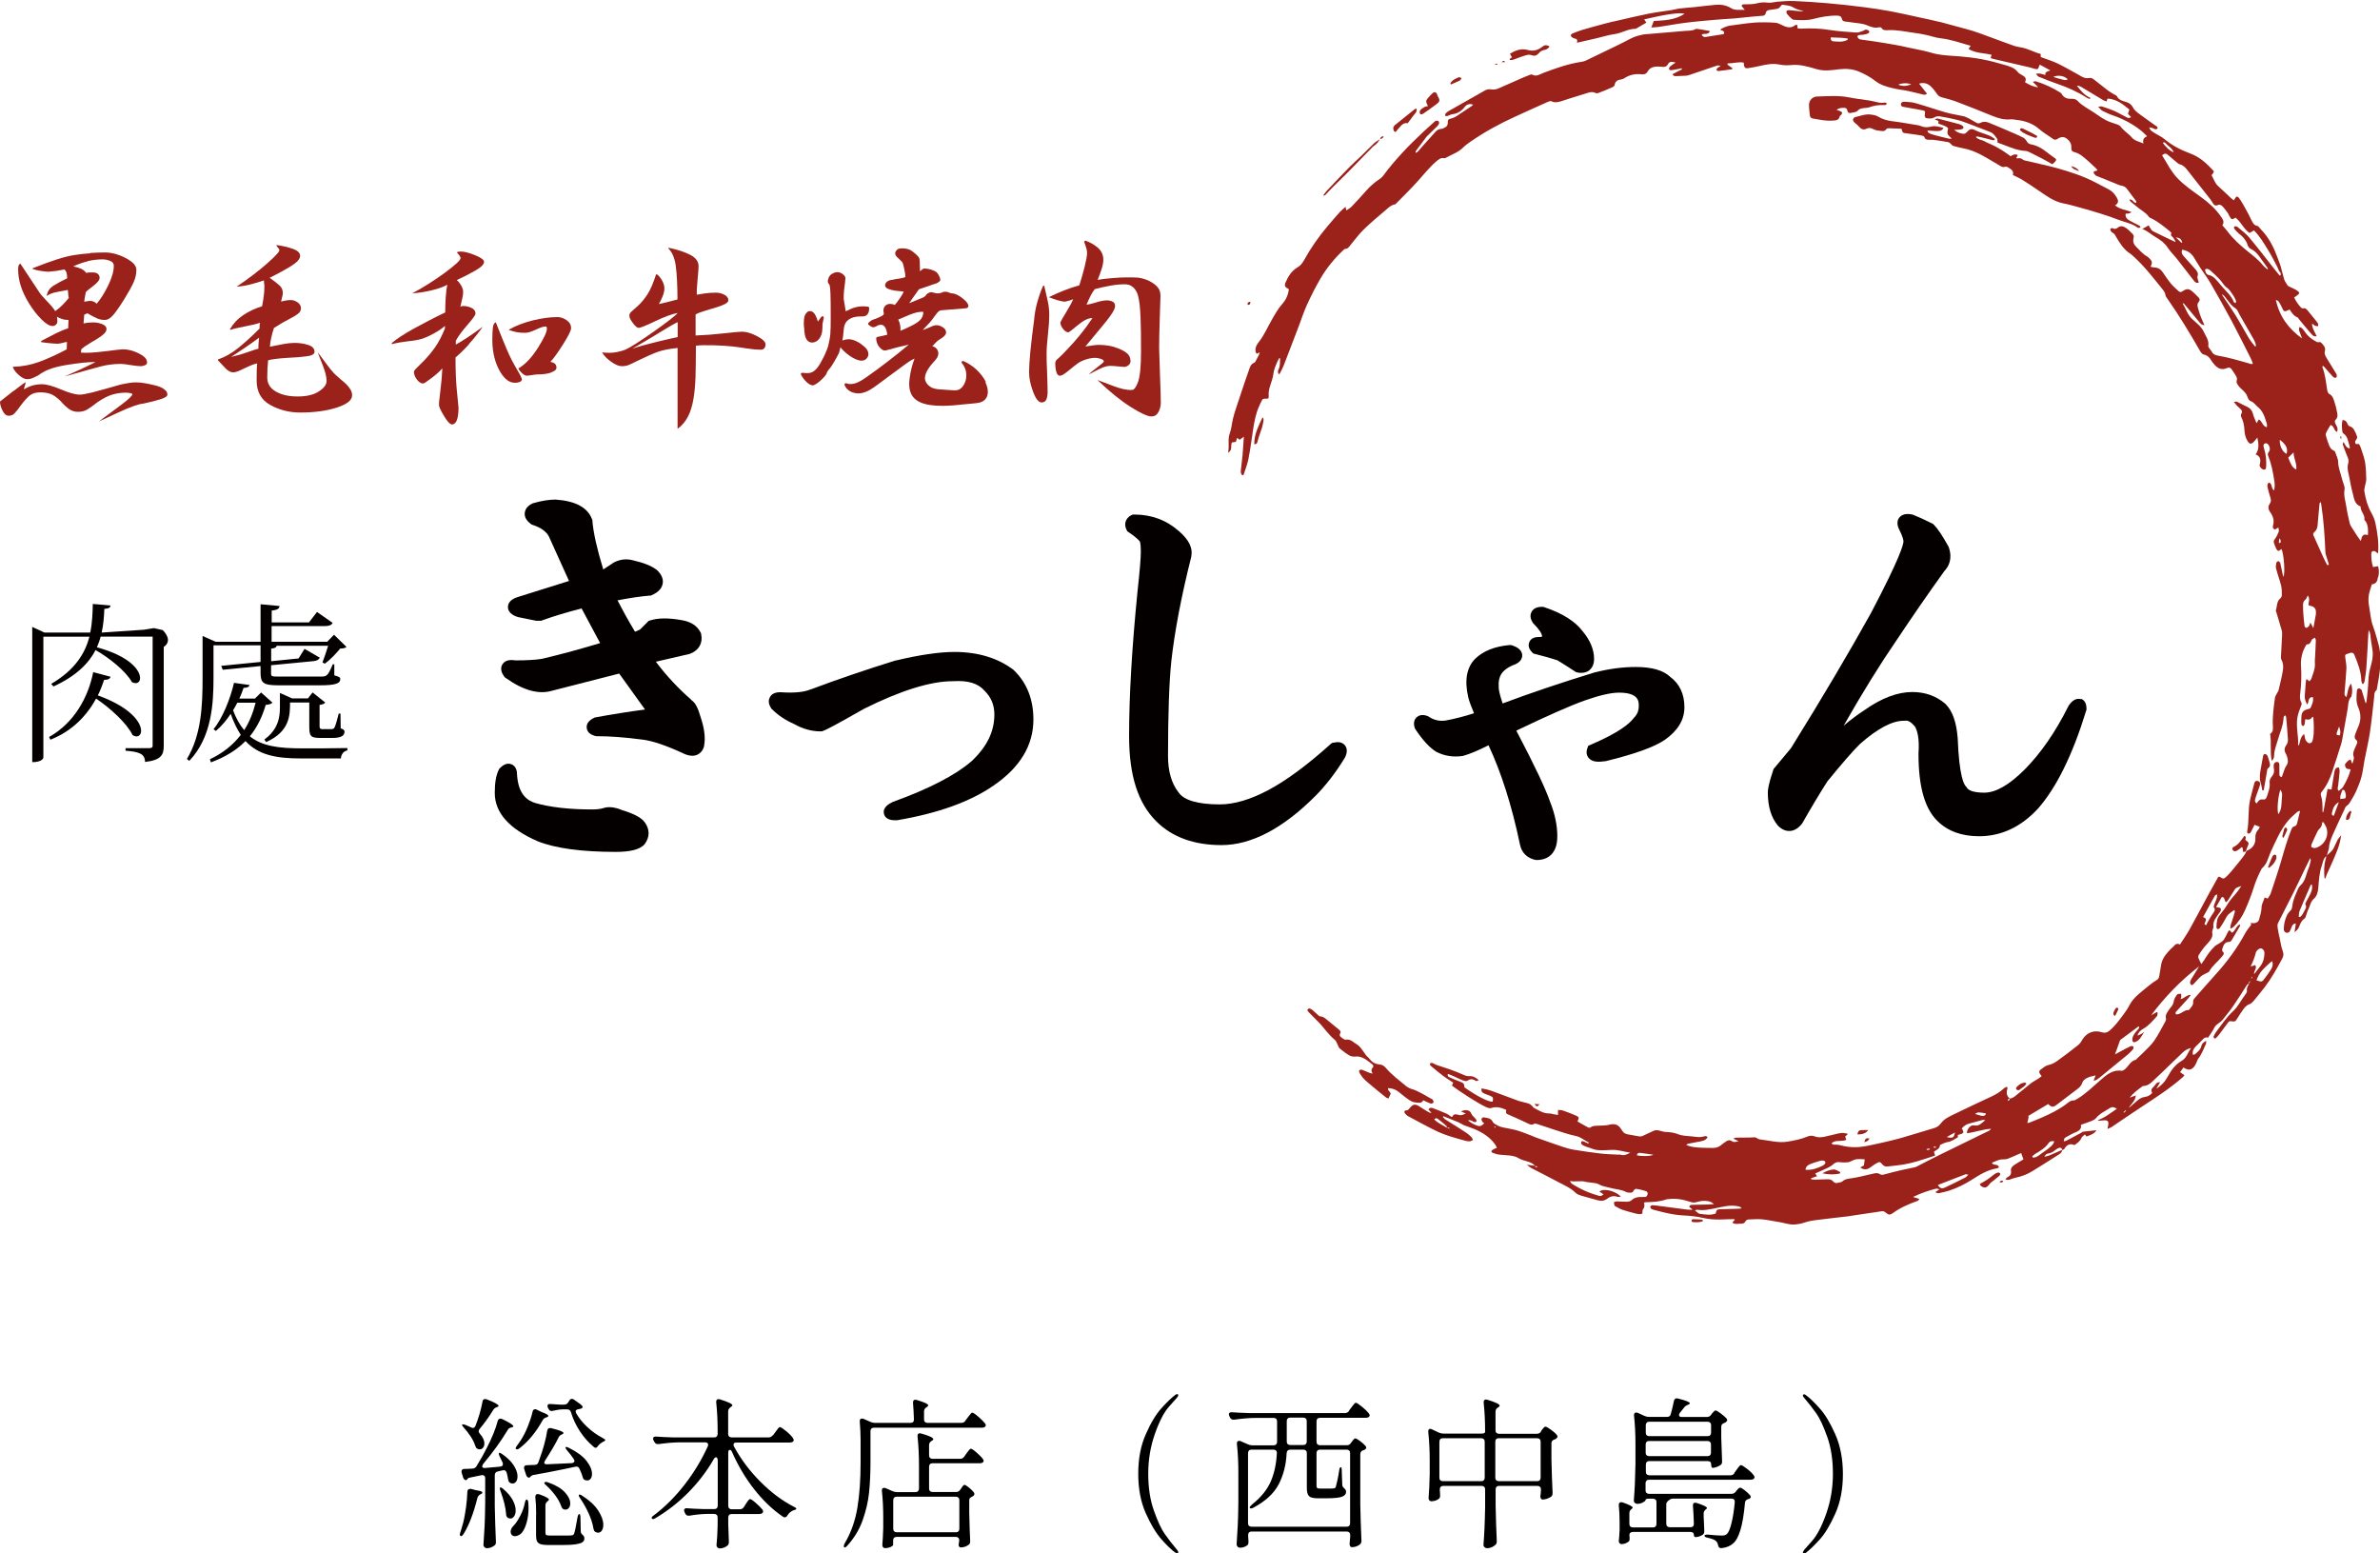
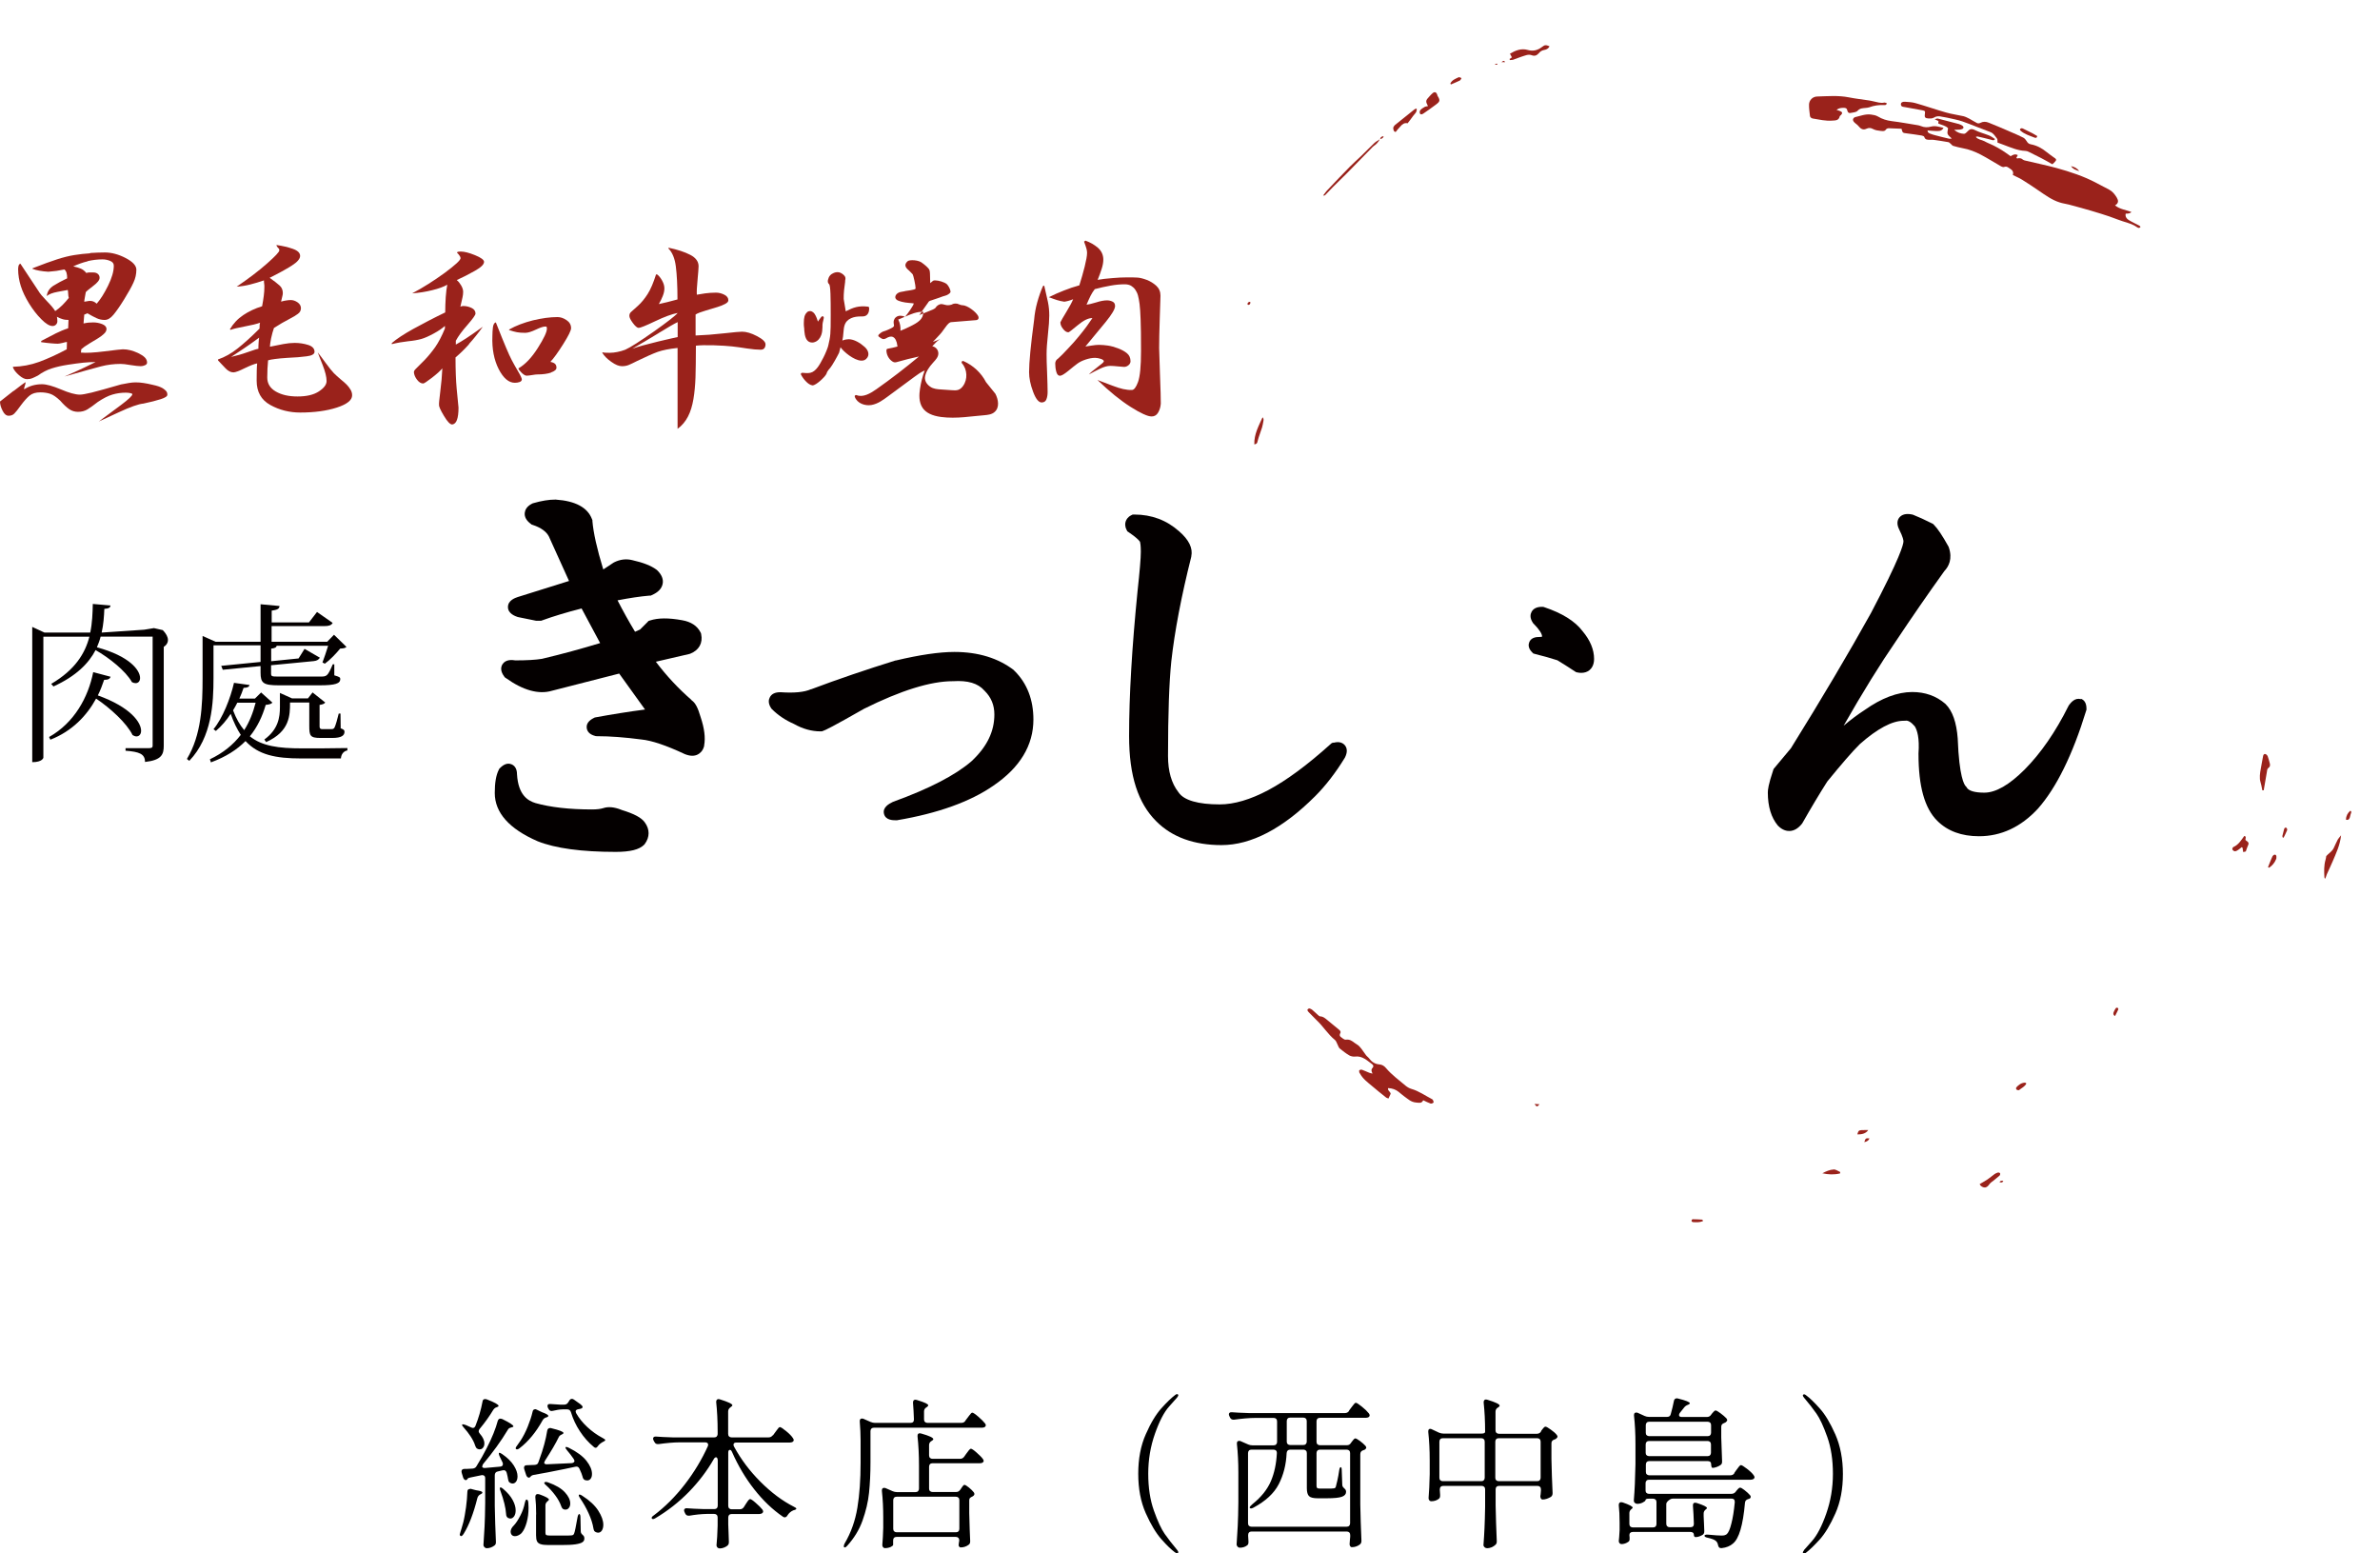
<svg xmlns="http://www.w3.org/2000/svg" id="_レイヤー_2" viewBox="0 0 231.09 150.8">
  <defs>
    <style>.cls-1,.cls-2,.cls-3{stroke-width:0px;}.cls-2{fill:#9a221b;}.cls-3{fill:#040000;}</style>
  </defs>
  <g id="footer">
    <path class="cls-1" d="m45.64,144.53c.05,0,.09,0,.13.02l.3.08c.1.03.24.06.39.08.25.04.38.11.38.19,0,.05-.06.11-.17.16l-.05.02c-.14.08-.23.21-.27.36-.37,1.47-.81,2.63-1.33,3.46-.12.19-.22.26-.3.21-.05-.03-.08-.08-.08-.14,0-.02.02-.09.06-.22.06-.19.16-.5.28-.95.11-.43.19-.92.27-1.48.07-.55.12-1.05.13-1.49,0-.19.08-.28.25-.28Zm1.17-2.19c0,.05.02.1.07.13s.12.05.21.04l1.47-.13c.18-.02.27-.1.27-.24,0-.06-.01-.12-.03-.16-.13-.27-.22-.47-.28-.58-.04-.09-.07-.17-.08-.24-.01-.06,0-.1.02-.11l.05-.02s.12.04.25.13c.52.36.89.73,1.13,1.11s.36.73.36,1.04c0,.21-.04.38-.13.51s-.21.2-.35.2c-.07,0-.15-.02-.22-.06-.07-.03-.12-.08-.15-.13-.03-.06-.05-.14-.07-.25-.02-.13-.06-.33-.13-.6-.06-.21-.2-.29-.41-.24l-.47.11c-.19.04-.28.17-.28.38v2.95c.02,1.15.06,2.3.11,3.47v.08c0,.15-.05.25-.16.32-.23.17-.48.25-.74.25-.07,0-.14-.03-.21-.1-.07-.07-.1-.14-.1-.21.04-.62.08-1.22.11-1.81.03-.58.05-1.35.06-2.3v-2.37c0-.12-.03-.2-.1-.25s-.16-.07-.26-.05l-1.06.22c-.16.03-.25.07-.28.11,0,.02-.01.04-.03.06-.05.06-.11.09-.16.09-.04,0-.09-.02-.14-.07-.05-.05-.09-.11-.11-.18l-.14-.46s-.02-.07-.02-.13c0-.16.09-.24.28-.25.14,0,.4,0,.8-.03.18-.02.31-.1.38-.24.38-.61.71-1.19.99-1.75.52-1.01.87-1.89,1.07-2.64.05-.15.14-.22.25-.22.06,0,.13.02.21.05.71.35,1.06.58,1.06.7,0,.04-.05.07-.16.09l-.05.02c-.17.03-.28.11-.33.22-.67,1.12-1.47,2.21-2.38,3.3-.06.07-.09.15-.09.22Zm-.88-3.72c.1,0,.18-.07.24-.21.3-.76.53-1.54.68-2.34.02-.17.1-.25.25-.25.07,0,.13.01.17.03.76.29,1.14.51,1.14.63,0,.04-.04.08-.13.11l-.05.02c-.15.04-.26.14-.35.28-.34.57-.77,1.18-1.31,1.83-.06.07-.09.15-.09.22,0,.08.04.16.11.24.29.33.44.64.44.95,0,.17-.04.3-.13.41-.08.11-.19.16-.33.16-.04,0-.09,0-.16-.03-.08-.03-.14-.07-.17-.12-.03-.05-.07-.12-.11-.23-.08-.27-.23-.56-.43-.87-.2-.31-.42-.58-.65-.84-.13-.15-.19-.24-.19-.28s.03-.06.09-.06.16.03.3.08l.47.21c.08.04.15.06.19.06Zm2.64,5.79l.05-.02s.13.05.25.16c.41.35.71.7.91,1.07s.29.7.29,1c0,.24-.05.44-.15.58s-.22.22-.37.22c-.04,0-.12-.02-.22-.06-.13-.08-.19-.22-.19-.39-.04-.6-.22-1.34-.54-2.21-.08-.21-.09-.33-.03-.35Zm2.56,1.17c.1,0,.16.11.17.32.01.11.02.26.02.47,0,.52-.06.99-.18,1.42s-.27.76-.45.98c-.08.11-.19.19-.32.26-.13.07-.25.1-.36.1-.16,0-.27-.05-.35-.16-.05-.08-.08-.17-.08-.27,0-.2.1-.41.32-.62.2-.21.4-.52.62-.94s.36-.83.44-1.25c.05-.21.11-.32.17-.32Zm.82-8.78c.05,0,.11.02.17.05l.35.17c.15.07.27.13.38.16.26.11.39.2.39.27,0,.06-.06.11-.17.14l-.06.02c-.15.05-.26.15-.33.28-.31.56-.65,1.07-1.03,1.53s-.78.85-1.2,1.17c-.15.12-.26.14-.35.08-.02-.02-.03-.04-.03-.06,0-.08.05-.18.14-.28.21-.3.33-.47.35-.5.24-.37.47-.81.68-1.33s.37-1,.47-1.44c.03-.17.11-.25.24-.25Zm.88,5.18c0,.05.03.1.08.13.05.04.12.05.21.04l.43-.02,1.94-.09c.08,0,.15-.03.21-.07.05-.04.08-.08.08-.13s-.03-.12-.08-.21c-.2-.29-.41-.57-.63-.82-.12-.15-.17-.24-.17-.28s.03-.06.08-.06c.07,0,.16.03.27.09.77.38,1.33.8,1.69,1.25.36.46.54.88.54,1.27,0,.2-.04.36-.13.47-.08.12-.2.17-.35.17-.04,0-.11-.01-.19-.03-.14-.06-.22-.18-.25-.35-.04-.17-.14-.42-.3-.76-.08-.18-.22-.24-.41-.19l-.99.21c-1.23.25-2.24.45-3.03.58-.16.03-.27.09-.33.19-.05.05-.1.08-.14.08-.05,0-.1-.02-.16-.07-.05-.05-.09-.11-.11-.18l-.19-.58s-.02-.07-.02-.13c0-.17.09-.25.28-.25l.76-.03c.09-.01.17-.03.23-.07.06-.04.1-.1.13-.2l.09-.25c.38-1.03.63-1.96.76-2.79.03-.18.13-.27.28-.27.05,0,.09,0,.13.02.78.19,1.17.34,1.17.46,0,.05-.04.09-.13.13l-.06.03c-.14.06-.23.15-.28.27-.28.58-.72,1.33-1.31,2.24-.05.08-.08.15-.08.21Zm-.77,5.04c0-.68-.03-1.24-.08-1.67v-.03c0-.19.08-.28.24-.28.02,0,.07.01.16.03.61.22.92.39.92.51,0,.04-.04.09-.11.14l-.02.02c-.14.11-.21.24-.21.39v2.68c0,.11.03.17.08.21.05.03.18.05.4.05h1.07c.58,0,.92,0,1.01-.02.06-.01.11-.03.14-.05.03-.02.06-.07.09-.14.06-.14.17-.66.33-1.58.04-.2.1-.3.17-.3.03,0,.06.03.08.09.02.06.03.14.03.25l.03,1.34c0,.08.02.15.06.21.04.05.1.12.18.19.07.06.11.16.11.3,0,.15-.06.27-.18.35-.12.09-.35.16-.68.21-.33.05-.8.07-1.41.07h-1.23c-.34,0-.59-.03-.76-.09s-.28-.15-.34-.28c-.06-.13-.09-.32-.09-.57v-2.02Zm.81-3.11s.07-.05.13-.05.13.02.22.05c.74.26,1.28.58,1.63.96.35.38.52.74.52,1.09,0,.17-.04.31-.13.42-.08.11-.19.17-.32.17-.06,0-.12,0-.16-.02-.12-.03-.21-.14-.27-.32-.12-.34-.31-.69-.58-1.05-.27-.36-.56-.68-.86-.95-.18-.15-.24-.25-.19-.3Zm3.03-6.88c0,.05.02.11.05.17.26.46.62.91,1.07,1.33.45.42.95.78,1.5,1.07.18.09.26.16.25.21-.01.03-.04.06-.08.09s-.1.06-.17.09c-.21.12-.36.25-.46.39-.08.12-.16.17-.22.17s-.13-.03-.19-.09c-.52-.43-.96-.93-1.34-1.51-.38-.57-.67-1.19-.87-1.85-.06-.19-.18-.28-.36-.28h-.44c-.32.01-.63.06-.95.14-.03.01-.07.02-.13.02-.13,0-.23-.07-.3-.21l-.05-.09c-.03-.06-.05-.13-.05-.19,0-.15.1-.21.3-.19.22.02.53.04.93.06h.39c.17,0,.3-.07.39-.22l.11-.17c.06-.12.15-.17.27-.17.05,0,.12.03.19.08l.62.44c.14.11.21.2.21.27,0,.05-.03.09-.09.13-.09.04-.21.07-.35.09-.16.03-.24.11-.24.22Zm.32,8.08s.03-.02.06-.02c.06,0,.15.04.25.11.72.46,1.24.95,1.56,1.45s.49.96.49,1.37c0,.23-.05.42-.14.56-.09.14-.22.21-.36.21-.08,0-.16-.02-.24-.06-.07-.03-.12-.08-.15-.13-.03-.06-.05-.13-.07-.23-.07-.45-.23-.94-.47-1.47-.24-.53-.52-1.01-.82-1.45-.13-.19-.16-.3-.11-.35Z" />
    <path class="cls-1" d="m75.04,139.36l.22-.3c.04-.05.1-.13.17-.23.07-.1.13-.17.17-.22.05-.05.09-.07.13-.07.08,0,.28.13.6.39.32.26.54.49.66.68.05.07.08.14.08.19s-.03.11-.08.16c-.08.05-.18.08-.3.08h-5.19c-.19,0-.28.07-.28.22,0,.05.02.11.05.17.67,1.24,1.53,2.38,2.57,3.42,1.04,1.04,2.12,1.85,3.24,2.42.16.07.24.14.24.19,0,.03-.02.06-.06.08-.04.02-.08.04-.12.05-.04.01-.08.02-.11.03-.24.1-.43.27-.57.49-.07.13-.16.19-.27.19-.06,0-.12-.02-.17-.06-1-.68-1.93-1.57-2.78-2.65-.85-1.08-1.57-2.29-2.16-3.63-.06-.14-.13-.21-.21-.21-.1,0-.16.09-.16.27v5.16c0,.11.03.19.09.25.06.06.14.09.24.09h.79c.17,0,.3-.07.4-.22l.17-.27s.08-.11.14-.21c.06-.1.12-.17.17-.22.05-.05.09-.07.13-.07.07,0,.26.12.54.37.29.25.5.46.64.64.05.07.08.14.08.19,0,.06-.03.12-.09.17-.08.05-.18.08-.3.08h-2.67c-.11,0-.19.03-.24.09-.06.06-.09.14-.09.25v.66l.03.77c0,.21.01.51.03.88v.09c0,.13-.04.23-.11.3-.08.08-.2.15-.34.21-.14.06-.29.09-.43.09-.09,0-.17-.03-.23-.09-.06-.06-.09-.14-.09-.22.05-.47.09-1.11.11-1.91v-.79c0-.11-.03-.19-.09-.25s-.14-.09-.24-.09h-.74c-.53.01-1.08.07-1.67.17h-.09c-.15,0-.25-.07-.32-.21l-.06-.13c-.03-.06-.05-.13-.05-.19s.03-.11.08-.15.13-.05.22-.04c.36.03.9.06,1.63.08h1.01c.1,0,.19-.03.24-.09.06-.06.09-.14.09-.25v-4.4c0-.08-.02-.15-.05-.21-.03-.05-.07-.08-.11-.08-.08,0-.16.06-.22.17-.67,1.17-1.49,2.24-2.44,3.21-.95.97-2.03,1.82-3.23,2.53-.18.11-.29.12-.35.03-.01-.01-.02-.03-.02-.05,0-.07.07-.16.21-.25,1.1-.83,2.11-1.84,3.02-3.02.91-1.18,1.65-2.42,2.23-3.7.02-.06.03-.11.03-.14,0-.07-.03-.13-.08-.17s-.13-.06-.22-.06h-2.43c-.64,0-1.34.07-2.08.17h-.09c-.15,0-.25-.07-.32-.21l-.08-.14c-.03-.06-.05-.13-.05-.19s.03-.11.08-.15c.05-.04.13-.05.22-.04.36.03.9.06,1.63.08h4.01c.1,0,.19-.03.24-.09s.09-.14.09-.25v-.24c0-1.05-.05-1.99-.14-2.83v-.06c0-.07.02-.13.06-.18.04-.05.1-.07.17-.07.03,0,.08.01.14.03.8.25,1.2.44,1.2.57,0,.05-.05.1-.14.16l-.06.05c-.14.1-.21.24-.21.39v2.18c0,.11.03.19.09.25.06.06.14.09.24.09h3.6c.17,0,.3-.07.4-.21Z" />
    <path class="cls-1" d="m93.73,137.92l.21-.28s.08-.11.16-.21c.07-.1.13-.17.18-.22.05-.05.09-.07.13-.07.08,0,.28.13.58.39s.52.48.65.65c.05.07.08.13.08.17,0,.06-.03.12-.08.17-.07.05-.17.08-.28.08h-10.51c-.1,0-.19.03-.24.09-.06.06-.09.14-.09.24v3.05c0,1.07-.05,2.05-.14,2.94-.09.89-.31,1.79-.63,2.69s-.82,1.71-1.47,2.43c-.15.17-.25.22-.32.16-.02-.02-.03-.05-.03-.09,0-.08.03-.17.08-.27.62-1.05,1.03-2.21,1.24-3.48s.31-2.72.31-4.36v-2.19c0-.57-.03-1.17-.08-1.8v-.06c0-.16.07-.24.21-.24.06,0,.12.01.16.03l.68.3c.15.06.28.09.41.09h3.47c.22,0,.33-.11.33-.33-.02-.6-.05-1.14-.09-1.61v-.03c0-.19.08-.28.24-.28l.14.03c.41.13.7.23.86.31s.24.15.24.21c0,.04-.05.1-.14.17l-.05.03c-.15.09-.22.23-.22.39v.77c0,.11.03.19.09.25.06.06.14.09.24.09h3.3c.17,0,.3-.07.39-.21Zm-.49,6.71l.08-.13s.07-.09.11-.16c.04-.06.08-.11.11-.14.03-.03.07-.05.11-.05.07,0,.21.08.42.25.21.17.37.33.48.47.04.05.06.11.06.17,0,.07-.05.15-.16.22l-.06.03c-.09.04-.17.09-.21.14-.05.05-.07.13-.07.22v1.23c.03,1.23.06,2.13.09,2.7v.08c0,.15-.06.25-.17.32-.22.16-.47.24-.76.24-.06,0-.12-.04-.16-.11-.02-.03-.03-.08-.03-.14,0-.05.01-.13.03-.24l.03-.17v-.02c0-.11-.03-.19-.09-.25-.06-.06-.14-.09-.24-.09h-5.76c-.11,0-.19.03-.24.09-.06.06-.09.14-.09.25v.43c0,.06-.08.13-.24.21-.16.07-.35.11-.56.11-.07,0-.13-.03-.18-.09-.05-.06-.07-.14-.07-.22.04-.44.07-.99.09-1.66v-.99c0-.91-.04-1.77-.13-2.59v-.06c0-.16.07-.24.21-.24.06,0,.12.01.16.03l.69.3c.12.05.25.08.4.08h1.81c.1,0,.19-.03.24-.09.06-.06.09-.14.09-.24v-2.24c0-1.05-.05-1.99-.14-2.83v-.06c0-.17.07-.25.22-.25.02,0,.07.01.16.03.77.22,1.15.4,1.15.54,0,.05-.05.11-.14.16l-.05.03c-.15.09-.22.23-.22.39v.99c0,.11.03.19.09.25.06.06.14.09.24.09h2.68c.17,0,.3-.07.4-.21l.19-.27c.05-.06.1-.13.16-.21.05-.07.1-.14.16-.2s.1-.09.14-.09c.08,0,.27.12.54.36s.49.45.62.63c.05.07.08.14.08.19,0,.07-.04.13-.11.17-.05.04-.15.06-.28.06h-4.58c-.11,0-.19.03-.24.09-.06.06-.09.14-.09.25v2.12c0,.11.03.19.09.24.06.06.14.09.24.09h2.3c.17,0,.3-.07.39-.22Zm-.18,4.03c.06-.06.09-.14.09-.25v-2.78c0-.1-.03-.19-.09-.24-.06-.06-.14-.09-.24-.09h-5.76c-.11,0-.19.03-.24.09-.06.06-.09.14-.09.24v2.78c0,.11.03.19.09.25.06.06.14.09.24.09h5.76c.1,0,.19-.03.24-.09Z" />
    <path class="cls-1" d="m114.11,150.72c-.37-.27-.82-.7-1.34-1.29s-1.03-1.43-1.52-2.53-.73-2.38-.73-3.83.24-2.73.73-3.83c.48-1.1.99-1.94,1.52-2.53s.97-1.01,1.34-1.29c.06-.05.12-.08.17-.08.03,0,.06.01.09.03.03.02.04.05.04.08,0,.04-.04.11-.11.21-.03.04-.29.34-.78.88s-.95,1.43-1.38,2.65-.65,2.51-.65,3.87.18,2.55.55,3.59c.37,1.04.72,1.79,1.05,2.26.33.47.73.99,1.21,1.56.07.09.11.16.11.21s-.02.07-.05.09c-.03.02-.06.02-.08.02-.05,0-.11-.03-.17-.08Z" />
    <path class="cls-1" d="m130.97,136.96l.21-.28s.08-.11.16-.21c.07-.1.13-.17.18-.22.05-.05.09-.07.13-.07.08,0,.28.13.59.38.31.25.53.47.67.65.05.07.08.14.08.19s-.03.11-.08.16c-.08.05-.18.08-.3.08h-4.45c-.1,0-.19.03-.24.09-.06.06-.09.14-.09.25v1.99c0,.1.03.19.09.24.06.06.14.09.24.09h2.62c.17,0,.3-.07.39-.22l.08-.11s.08-.09.15-.19c.07-.09.13-.14.2-.14.07,0,.22.08.45.25.23.17.4.33.53.47.05.07.08.13.08.16,0,.07-.05.15-.16.22l-.14.05c-.19.06-.28.19-.28.38v4.91c.02,1.16.06,2.31.11,3.46v.06c0,.16-.06.27-.17.35-.23.17-.49.25-.77.25-.06,0-.11-.03-.15-.09-.04-.06-.06-.14-.06-.22.02-.19.03-.32.03-.38l.03-.32v-.17c0-.11-.03-.19-.09-.25-.06-.06-.14-.09-.24-.09h-9.25c-.11,0-.19.03-.24.09-.06.06-.09.14-.09.25v.08l.03.52v.11c0,.13-.04.22-.11.28-.2.16-.44.24-.73.24-.07,0-.15-.03-.21-.1-.07-.07-.1-.14-.1-.21.04-.62.08-1.22.11-1.81.03-.58.05-1.35.06-2.3v-2.87c0-1.03-.05-1.96-.14-2.78v-.06c0-.16.07-.24.21-.24.06,0,.12,0,.16.03l.73.32c.12.05.25.08.39.08h2.08c.1,0,.19-.03.24-.09.06-.06.09-.14.09-.24v-1.99c0-.11-.03-.19-.09-.25-.06-.06-.14-.09-.24-.09h-1.75c-.64,0-1.34.07-2.08.17h-.09c-.15,0-.25-.07-.32-.21l-.06-.13c-.03-.06-.05-.13-.05-.19s.03-.11.08-.15c.05-.04.13-.05.22-.04.36.03.9.06,1.63.08h9.34c.17,0,.3-.07.4-.21Zm-6.99,4.07c0-.09-.03-.17-.09-.22s-.13-.08-.23-.08h-2.15c-.11,0-.19.03-.24.09-.06.06-.09.14-.09.24v6.82c0,.1.03.19.09.24.06.06.14.09.24.09h9.25c.1,0,.19-.03.24-.09.06-.06.09-.14.09-.24v-6.82c0-.1-.03-.19-.09-.24-.06-.06-.14-.09-.24-.09h-2.6c-.1,0-.19.03-.24.09-.06.06-.09.14-.09.24v3.16c0,.12.02.19.06.23.04.04.14.06.28.06h.66c.36,0,.58,0,.66-.02.04,0,.08-.01.12-.03.04-.02.07-.06.09-.11.03-.09.08-.3.15-.61.07-.31.13-.64.18-.99.03-.21.08-.32.16-.32.06,0,.09.11.09.33l.05,1.37c0,.08.02.15.06.21.04.05.1.12.18.19.08.07.13.17.13.3,0,.21-.13.37-.4.47-.27.1-.76.15-1.48.15h-.88c-.42,0-.7-.07-.84-.21-.14-.14-.21-.4-.21-.77v-3.41c0-.1-.03-.19-.09-.24s-.14-.09-.24-.09h-1.28c-.21,0-.33.11-.35.32-.05,1.14-.31,2.15-.77,3.04-.46.89-1.28,1.64-2.45,2.27-.18.09-.29.11-.35.03-.01,0-.02-.03-.02-.05,0-.06.09-.17.28-.33.84-.67,1.43-1.41,1.78-2.22.34-.8.53-1.71.58-2.72v-.03Zm1.05-3.32c-.06.06-.09.14-.09.25v1.99c0,.1.03.19.09.24.06.06.14.09.24.09h1.28c.1,0,.19-.03.24-.09s.09-.14.09-.24v-1.99c0-.11-.03-.19-.09-.25-.06-.06-.14-.09-.24-.09h-1.28c-.11,0-.19.03-.24.09Z" />
    <path class="cls-1" d="m149.61,138.96l.09-.13s.08-.11.16-.2c.07-.09.14-.13.21-.13.07,0,.24.09.5.28.26.18.45.35.58.51.05.07.08.13.08.17,0,.06-.05.13-.14.21-.03.02-.06.04-.09.05-.03.01-.06.02-.08.03-.19.06-.28.18-.28.36v1.53c.02,1.12.06,2.21.11,3.27v.06c0,.16-.06.27-.17.35-.12.07-.25.13-.39.18-.15.05-.28.07-.39.07h-.05c-.06-.01-.11-.05-.14-.11-.03-.06-.05-.13-.05-.21.02-.08.03-.15.03-.19,0-.03.01-.15.03-.36v-.11c0-.11-.03-.19-.09-.25-.06-.06-.14-.09-.24-.09h-3.74c-.1,0-.19.03-.24.09-.06.06-.09.14-.09.25v1.55c.02,1.12.06,2.26.11,3.44v.09c0,.12-.04.22-.13.3-.09.09-.22.17-.37.24-.15.06-.3.09-.43.09-.09,0-.18-.03-.25-.09-.07-.06-.11-.14-.11-.22.04-.56.08-1.11.1-1.65.03-.54.04-1.23.06-2.06v-1.69c0-.11-.03-.19-.09-.25-.06-.06-.14-.09-.24-.09h-3.74c-.1,0-.19.03-.24.09-.06.06-.09.14-.09.25v.05l.03.46v.11c0,.13-.04.22-.11.28-.21.17-.46.25-.76.25-.07,0-.13-.03-.18-.09-.05-.06-.07-.14-.07-.22.05-.58.09-1.35.11-2.32v-1.33c0-1.02-.05-1.94-.14-2.76v-.06c0-.17.06-.25.19-.25.05,0,.11.02.17.05l.68.32c.15.06.28.09.41.09h3.74c.22,0,.33-.06.33-.17,0-1.05-.05-1.99-.14-2.83v-.06c0-.07.02-.13.06-.18.04-.05.1-.07.17-.07.03,0,.08.01.14.03.79.24,1.18.43,1.18.57,0,.05-.04.1-.13.16l-.05.03c-.15.09-.22.23-.22.4v1.8c0,.11.03.19.09.25.06.06.14.09.24.09h3.68c.17,0,.31-.07.41-.21Zm-9.76.75c-.06.06-.09.14-.09.25v3.5c0,.11.03.19.09.24.06.06.14.09.24.09h3.74c.1,0,.19-.03.24-.09.06-.06.09-.14.09-.24v-3.5c0-.11-.03-.19-.09-.25-.06-.06-.14-.09-.24-.09h-3.74c-.1,0-.19.03-.24.09Zm5.43,0c-.06.06-.09.14-.09.25v3.5c0,.11.03.19.09.24.06.06.14.09.24.09h3.74c.1,0,.19-.03.24-.09.06-.06.09-.14.09-.24v-3.5c0-.11-.03-.19-.09-.25-.06-.06-.14-.09-.24-.09h-3.74c-.1,0-.19.03-.24.09Z" />
    <path class="cls-1" d="m168.39,143l.19-.27c.05-.06.1-.13.16-.21.05-.07.1-.14.16-.2.05-.06.1-.09.14-.09.08,0,.28.12.59.36.31.24.53.45.65.63.05.07.08.14.08.19s-.03.1-.08.16c-.08.05-.18.08-.3.08h-9.87c-.1,0-.19.03-.24.09-.06.06-.09.14-.09.24v.71c0,.11.03.19.09.24.06.06.14.09.24.09h8c.17,0,.3-.06.41-.19l.08-.11s.08-.1.16-.18c.07-.08.14-.12.21-.12.07,0,.22.08.43.25.22.17.39.33.51.47.05.05.08.1.08.16,0,.11-.06.17-.17.21l-.08.02c-.09.03-.17.07-.22.13-.05.05-.08.13-.09.24-.19,2.17-.58,3.48-1.17,3.95-.27.24-.64.39-1.09.44h-.05c-.09,0-.17-.03-.21-.08s-.08-.13-.1-.24c-.03-.17-.11-.3-.22-.39-.13-.11-.39-.21-.79-.3-.2-.04-.3-.11-.3-.19,0-.04.03-.07.09-.09.06-.02.15-.03.25-.02.63.06,1.07.09,1.31.09.13,0,.23-.01.3-.03.07-.02.15-.06.22-.11.16-.15.31-.49.44-1.02.14-.53.25-1.22.33-2.06v-.05c0-.21-.1-.32-.32-.32h-5.68c-.11,0-.2.03-.28.08-.08.05-.12.08-.13.09-.16.13-.24.25-.24.36v1.91c0,.11.03.19.09.25.06.06.14.09.24.09h2.02c.22,0,.33-.11.33-.33-.02-.66-.05-1.24-.09-1.74v-.06c0-.17.07-.25.22-.25.02,0,.07.01.16.03.65.21.98.37.98.49,0,.04-.04.08-.11.13-.14.11-.21.24-.21.39v.28l.03.65c0,.2.01.45.03.74v.09c0,.12-.04.22-.13.3-.09.06-.21.12-.34.17-.13.05-.26.07-.37.07s-.17-.08-.17-.25c0-.07-.03-.13-.09-.18-.06-.05-.14-.07-.24-.07h-5.6c-.11,0-.19.03-.24.08-.06.05-.09.13-.09.22.01.07.02.16.02.25v.13c0,.14-.04.23-.13.28-.08.06-.19.12-.31.16s-.23.06-.34.06c-.08,0-.15-.03-.2-.09-.05-.06-.07-.14-.07-.22.03-.25.05-.49.06-.73l.02-.33v-.69c0-.71-.03-1.27-.08-1.7v-.03c0-.19.08-.28.24-.28.02,0,.07.01.16.03.63.22.95.39.95.5,0,.04-.04.08-.11.13-.14.11-.21.24-.21.39v1.06c0,.11.03.19.09.25.06.06.14.09.24.09h1.97c.1,0,.19-.03.24-.09.06-.06.09-.14.09-.25v-2.12c0-.1-.03-.19-.09-.24-.06-.06-.14-.09-.24-.09h-.41c-.22,0-.33.05-.33.16,0,.05-.09.12-.26.21-.17.09-.35.13-.54.13-.08,0-.16-.03-.23-.09-.07-.06-.1-.14-.1-.22.04-.54.08-1.06.1-1.58s.04-1.17.06-1.97v-1.94c0-1.02-.05-1.94-.14-2.76v-.06c0-.16.07-.24.21-.24.06,0,.12,0,.16.03l.66.3c.14.06.27.09.41.09h1.77c.2,0,.32-.09.36-.28.12-.42.22-.84.3-1.25.03-.18.13-.27.28-.27.05,0,.09,0,.13.02.76.19,1.14.34,1.14.46,0,.04-.05.08-.14.13l-.08.03c-.15.06-.26.15-.35.27l-.39.49c-.06.07-.09.15-.09.22,0,.13.09.19.28.19h2.42c.18,0,.32-.07.41-.21l.08-.11s.08-.09.16-.18c.07-.09.14-.13.21-.13.07,0,.23.09.47.27.24.18.43.34.57.49.05.07.08.13.08.17,0,.06-.05.13-.14.21l-.16.08c-.19.06-.28.18-.28.36v1.03c.03,1,.06,1.76.08,2.29v.08c0,.15-.05.25-.16.32-.11.07-.23.14-.38.19s-.27.08-.38.08c-.04,0-.08-.03-.1-.09s-.04-.14-.04-.25c0-.21-.11-.32-.33-.32h-5.68c-.1,0-.19.03-.24.09-.06.06-.09.14-.09.25v.71c0,.11.03.19.09.24.06.06.14.09.24.09h7.88c.17,0,.3-.07.39-.21Zm-2.34-3.67c.06-.06.09-.14.09-.24v-.74c0-.1-.03-.19-.09-.24-.06-.06-.14-.09-.24-.09h-5.68c-.1,0-.19.03-.24.09-.06.06-.09.14-.09.24v.74c0,.11.03.19.09.24.06.06.14.09.24.09h5.68c.1,0,.19-.03.24-.09Zm-6.17.65c-.06.06-.09.14-.09.25v.8c0,.11.03.19.09.24.06.06.14.09.24.09h5.68c.1,0,.19-.03.24-.09.06-.06.09-.14.09-.24v-.8c0-.11-.03-.19-.09-.25-.06-.06-.14-.09-.24-.09h-5.68c-.1,0-.19.03-.24.09Z" />
    <path class="cls-1" d="m175.16,150.48s.29-.34.78-.88c.49-.55.95-1.43,1.38-2.65.43-1.22.65-2.51.65-3.87s-.18-2.55-.55-3.59c-.37-1.04-.72-1.79-1.05-2.26-.33-.47-.73-.99-1.21-1.55-.07-.09-.11-.16-.11-.21,0-.03.01-.06.04-.08.03-.02.06-.03.09-.03.05,0,.11.03.17.08.37.27.82.7,1.34,1.29.53.58,1.03,1.43,1.52,2.53.48,1.1.73,2.38.73,3.83s-.24,2.73-.73,3.83-.99,1.94-1.52,2.53c-.53.58-.97,1.01-1.34,1.29-.06.05-.12.08-.17.08-.02,0-.05,0-.08-.02-.03-.02-.05-.04-.05-.09s.04-.11.11-.21Z" />
    <path class="cls-3" d="m14.92,60.97l.88.2c.28.28.93,1.06.1,1.63v9.58c0,.84-.18,1.41-1.82,1.59,0-.78-.55-.99-1.89-1.09v-.25h2.23c.28,0,.4-.03.4-.25v-10.58h-5.05c-.08.35-.22.7-.36,1.04,3.19.86,4.19,2.23,4.19,2.98,0,.3-.17.5-.43.5-.12,0-.23-.03-.36-.1-.6-1.08-2.22-2.37-3.53-3.11-.66,1.27-1.87,2.52-4.09,3.53l-.22-.25c2.32-1.36,3.29-2.96,3.71-4.58h-4.47v11.75s-.08.43-1.08.43v-13.13l1.19.55h4.44c.2-.94.23-1.89.25-2.78l1.72.15c-.02.18-.13.3-.6.33-.03.73-.08,1.51-.26,2.3l4.13-.28.92-.15Zm-10.14,10.57c2.42-1.37,3.79-3.84,4.27-6.29l1.69.45c-.07.18-.2.3-.63.3-.17.5-.36,1.01-.61,1.51,3.23,1.16,4.2,2.65,4.2,3.43,0,.33-.18.55-.45.55-.12,0-.25-.05-.38-.13-.56-1.16-2.18-2.63-3.54-3.54-.89,1.64-2.32,3.16-4.44,3.99l-.12-.25Z" />
    <path class="cls-3" d="m20.73,62.71v3.11c0,2.43-.15,5.74-2.35,8.04l-.23-.18c1.41-2.35,1.52-5.21,1.52-7.85v-4.09l1.26.56h4.37v-3.64l1.84.17c-.02.27-.2.37-.76.45v1.14h3.62l.78-1.01,1.52,1.06c-.13.23-.35.31-.8.31h-5.13v1.52h5.4l.66-.68,1.21,1.18c-.12.12-.31.15-.61.16-.36.45-1.01,1.13-1.49,1.47l-.23-.12c.15-.38.38-1.08.55-1.62h-5c-.03.17-.17.23-.53.28v1.22l2.66-.27.58-.93,1.49.86c-.12.18-.28.3-.6.33l-4.14.4v.74c0,.35.02.36.78.36h3.97c.66,0,.73,0,1.24-1.19h.15v1.07c.51.15.58.2.58.36,0,.43-.46.61-2,.61h-3.97c-1.52,0-1.77-.22-1.77-1.24v-.63l-3.67.36-.15-.38,3.82-.38v-1.61h-4.57Zm4.63,4.52l1.09.98c-.12.13-.28.18-.65.22-.33,1.13-.81,2.15-1.54,3.05,1.19.96,2.8,1.17,5.05,1.17,1.03,0,3.31,0,4.42-.03v.23c-.38.07-.6.38-.63.78h-3.86c-2.47,0-4.17-.35-5.4-1.69-.83.84-1.92,1.54-3.36,2.07l-.1-.3c1.29-.61,2.27-1.42,3-2.37-.36-.55-.69-1.22-.98-2.04-.41.63-.91,1.21-1.44,1.66l-.23-.17c.89-1.08,1.64-2.98,1.99-4.5l1.51.21c-.05.18-.17.26-.58.28-.12.35-.25.7-.41,1.04h1.51l.61-.6Zm-2.32.99c-.13.25-.26.5-.41.74.3.8.66,1.42,1.08,1.92.51-.79.86-1.69,1.11-2.66h-1.77Zm10.01,2.47c.33.13.4.18.4.35,0,.35-.28.6-1.19.6h-1.14c-1.03,0-1.09-.23-1.09-1.19v-2.25h-1.87c0,1.21,0,2.81-2.32,3.84l-.17-.25c1.34-.98,1.51-2.13,1.51-3.16v-1.36l1.18.53h1.54l.45-.58,1.23.98c-.08.12-.28.2-.55.23v2.1q0,.25.22.25h.93c.13,0,.22-.02.3-.15.1-.18.3-.89.41-1.36h.17l.02,1.42Z" />
    <path class="cls-3" d="m67.16,67.97c-1.3-1.13-2.46-2.38-3.48-3.73l3.24-.75.1-.03c.85-.34,1.24-1.03,1.06-1.9l-.02-.09-.04-.08c-.32-.63-.92-1.03-1.79-1.18-1.32-.24-2.33-.23-3.1.02l-.16.05-.11.12c-.19.19-.43.43-.71.71l-.49.22c-.6-.99-1.17-2.02-1.7-3.05,1.14-.22,2.18-.38,3.12-.46h.11s.1-.05.1-.05c.61-.26.96-.63,1.05-1.09.09-.44-.09-.89-.52-1.31l-.07-.06c-.52-.39-1.29-.69-2.35-.93-.59-.15-1.19-.08-1.77.21l-.07.04c-.24.16-.47.32-.71.47l-.21.14-.07.03c-.61-2-.96-3.57-1.05-4.69v-.09s-.04-.09-.04-.09c-.42-1.13-1.61-1.77-3.52-1.9h-.05c-.61,0-1.31.11-2.14.35l-.06.02-.06.03c-.53.27-.67.63-.7.89-.04.39.16.75.59,1.07l.09.07.1.03c.79.26,1.31.64,1.56,1.11l1.96,4.33-4.98,1.56c-.24.08-.95.32-.95.97s.72.89.95.97l1.77.36h.51l.11-.04c1.04-.38,2.32-.77,3.81-1.15l1.8,3.36c-1.81.55-3.71,1.07-5.65,1.53-.61.1-1.47.15-2.58.15-.3-.05-.95-.12-1.26.39-.14.24-.23.63.18,1.18l.06.08.09.06c1.68,1.2,3.19,1.62,4.48,1.24l6.53-1.67,2.51,3.49c-1.61.21-3.22.47-4.8.76l-.09.02-.08.04c-.5.25-.74.58-.69.97.03.27.2.62.83.78l.08.02h.08c1.27,0,2.72.11,4.32.32,1,.1,2.4.57,4.17,1.4l.04.02c.26.1.5.16.72.16.2,0,.38-.04.55-.13.21-.11.49-.34.61-.82v-.05c.14-.77.02-1.67-.34-2.75-.27-.93-.53-1.42-.9-1.65Z" />
    <path class="cls-3" d="m60.32,78.61c-.69-.27-1.26-.32-1.74-.16-.25.08-.61.13-1.09.13-2.2,0-4.05-.21-5.5-.62-.71-.22-1.67-.75-1.79-2.79,0-.62-.29-.87-.53-.97-.36-.15-.73-.03-1.11.35l-.08.08-.05.1c-.27.53-.39,1.27-.39,2.25,0,1.91,1.4,3.49,4.17,4.69,1.7.68,4.25,1.03,7.57,1.03,1.41,0,2.29-.22,2.76-.69l.06-.07c.5-.67.5-1.43.01-2.1-.32-.46-1.03-.84-2.28-1.22Z" />
    <path class="cls-3" d="m98.45,65.06c-1.52-1.17-3.47-1.77-5.78-1.77-1.46,0-3.37.28-5.69.83h-.04c-2.82.88-5.57,1.81-8.17,2.79h-.03c-.65.29-1.64.38-2.93.29h-.05c-.5,0-.84.16-1.01.49-.12.22-.19.58.12,1.05l.04.06.05.05c.59.59,1.31,1.07,2.13,1.43.85.48,1.71.72,2.58.72h.11l.1-.03c.27-.09.96-.42,4.01-2.16,3.57-1.78,6.47-2.68,8.62-2.68h.04c1.42-.09,2.41.2,3.03.91l.03.03c.63.63.94,1.38.94,2.29,0,1.66-.72,3.14-2.22,4.54-1.56,1.35-4.11,2.67-7.59,3.93l-.07.03c-.32.16-.99.5-.84,1.14.15.63.87.63,1.15.63h.11c3.98-.67,7.14-1.81,9.38-3.37,2.57-1.75,3.87-3.91,3.87-6.41,0-1.91-.61-3.5-1.82-4.71l-.07-.06Z" />
    <path class="cls-3" d="m129.48,72.09l-.16.04-.13.11c-2.23,2.01-4.26,3.51-6.04,4.46-1.73.92-3.32,1.39-4.72,1.39-2.1,0-3.48-.4-3.99-1.16l-.03-.04c-.66-.85-1-2.02-1-3.49,0-4.07.11-7.16.32-9.2.32-2.89.97-6.31,1.94-10.16v-.03c.17-.79-.23-1.61-1.18-2.43-1.21-1.08-2.67-1.63-4.35-1.63h-.16l-.14.07c-.34.17-.48.42-.54.6-.06.18-.09.46.08.8l.08.16.15.1c.65.44.95.73,1.08.91.02.08.08.33.08.97s-.11,1.92-.32,3.84c-.54,5.42-.82,10.15-.82,14.05s.89,6.54,2.64,8.28c1.53,1.54,3.67,2.31,6.33,2.31,2.89,0,5.95-1.6,9.1-4.75,1-1,1.97-2.25,2.86-3.7l.03-.05c.24-.48.24-.88,0-1.18-.16-.2-.49-.42-1.09-.26Z" />
    <path class="cls-3" d="m148.88,63.44l.18.05c.83.21,1.55.41,2.16.61.52.32,1.1.68,1.7,1.08l.11.07.13.03c.13.03.26.04.38.04.31,0,.58-.09.79-.26.2-.17.45-.49.45-1.09,0-.91-.38-1.82-1.12-2.7-.73-.97-1.99-1.75-3.73-2.33l-.1-.03h-.11c-.5,0-.84.17-1.01.49-.12.22-.19.58.12,1.05l.04.06.05.05c.54.54.83,1,.81,1.25-.09.02-.21.03-.33.03-.58,0-.82.27-.91.5-.08.19-.15.56.27.98l.13.13Z" />
-     <path class="cls-3" d="m162.19,65.72c-.69-.65-1.79-.97-3.37-.97-1.24,0-2.56.17-3.9.51h-.03c-3.3,1.01-6.32,2.03-8.99,3.03-.33-.98-.38-1.39-.38-1.56v-.06c-.08-1,.33-1.64,1.35-2.08.26-.09.93-.33.93-.96s-.72-.89-.95-.97l-.13-.04h-.14c-1.46.13-2.58.58-3.35,1.34-.82.82-1.05,2.08-.67,3.73.09.37.28.88.56,1.55-.92.3-1.85.54-2.77.71-.59.08-1.12-.04-1.63-.38l-.08-.05-.09-.03c-.53-.18-.85,0-1.02.16-.17.17-.34.49-.16,1.02l.03.08.05.07c.71,1.07,1.37,1.77,2,2.16l.04.02c.77.39,1.62.52,2.51.39l.09-.02c.67-.19,1.47-.53,2.44-1.02,1.24,2.64,2.27,5.88,3.05,9.62.16.81.7,1.34,1.51,1.51h.07s.07.01.07.01c.59,0,1.98-.22,1.98-2.3,0-1.05-.23-2.17-.69-3.32-.43-1.27-1.51-3.55-3.29-6.94,3-1.44,5.22-2.42,6.62-2.92,1.44-.51,2.57-.77,3.35-.77,1.92,0,1.92.86,1.92,1.27,0,.48-.14.84-.45,1.15l-.06.07c-.4.53-1.43,1.4-4.12,2.55l-.28.12-.1.29c-.11.32-.06.65.14.89.36.43.99.4,1.57.32h.06c2.81-.69,4.69-1.35,5.76-2.07,1.27-.89,1.91-1.95,1.91-3.16,0-1.29-.46-2.28-1.38-2.96Z" />
    <path class="cls-3" d="m202.05,67.88c-.58-.19-.99.35-1.15.56l-.06.1c-1.26,2.53-2.7,4.6-4.26,6.17-1.49,1.49-2.8,2.24-3.91,2.24-.91,0-1.51-.17-1.7-.49l-.04-.07-.06-.06c-.15-.15-.64-.91-.78-4.59v-.03c-.12-1.59-.51-2.69-1.17-3.35l-.04-.04c-.88-.76-1.96-1.14-3.21-1.14-1.43,0-2.98.59-4.61,1.74-.65.42-1.34.93-2.05,1.53,1.84-3.23,3.55-5.99,5.1-8.24,1.5-2.25,3.07-4.53,4.68-6.77.42-.44.81-1.18.44-2.28l-.02-.06-.03-.06c-.59-1.06-1.04-1.73-1.41-2.1l-.08-.08-.1-.05c-.67-.34-1.29-.62-1.84-.84l-.12-.03c-.56-.11-.97,0-1.22.31-.16.21-.29.58-.01,1.14.39.77.42,1.08.42,1.16,0,.29-.31,1.56-3.17,6.99-2.14,3.85-4.75,8.26-7.76,13.1l-1.68,2.01-.04.12c-.47,1.4-.52,1.91-.52,2.17,0,1.35.33,2.43.97,3.2l.04.04c.43.43.85.5,1.12.49.43-.02.83-.26,1.18-.7l.06-.09c.84-1.48,1.65-2.83,2.4-4.01,1.37-1.68,2.43-2.91,3.17-3.64,1.7-1.5,3.13-2.26,4.25-2.26h.13c.27-.07.59.12.95.54.23.37.47,1.12.36,2.63v.05c0,3.14.59,5.27,1.82,6.49,1,1,2.36,1.5,4.06,1.5,2.14,0,4.06-.89,5.71-2.67,1.79-2.02,3.37-5.22,4.69-9.52l.03-.1v-.1c0-.64-.3-.88-.56-.96Z" />
    <path class="cls-2" d="m1.32,37.94c-.59.46-1.03.81-1.32,1.04,0,.26.08.56.25.89.16.33.36.49.59.49s.41-.07.55-.21c.14-.14.35-.4.62-.78.34-.46.64-.79.88-.98.25-.2.59-.3,1.03-.3.36,0,.68.05.95.14.28.09.6.31.98.67.33.38.62.65.87.82.25.17.53.26.85.26.36,0,.67-.08.94-.25.27-.17.6-.4.99-.71.54-.36,1.01-.6,1.43-.72.41-.12.84-.18,1.28-.18.15,0,.29.01.43.04.14.03.21.06.21.11,0,.15-.36.49-1.08,1.03-.72.54-1.44,1.08-2.18,1.62.21-.1.87-.4,1.97-.91,1.1-.51,1.89-.79,2.36-.83.7-.15,1.26-.29,1.69-.43.43-.14.64-.28.64-.43s-.04-.27-.13-.37c-.09-.1-.2-.18-.32-.26-.12-.07-.26-.13-.4-.18-.15-.05-.36-.11-.65-.17-.29-.07-.55-.12-.81-.16-.25-.04-.51-.06-.77-.06-.21,0-.43.02-.66.06-.23.04-.48.09-.76.14-1.36.39-2.31.66-2.85.79-.55.13-.92.2-1.14.2-.44,0-1.06-.17-1.85-.51-.79-.33-1.4-.5-1.82-.5-.33,0-.63.04-.92.12-.29.08-.56.21-.82.37-.02-.07,0-.18.06-.33.06-.16.08-.28.06-.36-.18.12-.56.4-1.15.86Zm7.19-12.59c.47-.11.96-.17,1.44-.17.26,0,.51.05.75.15.24.1.35.25.35.47,0,.54-.19,1.19-.56,1.94-.37.75-.74,1.33-1.1,1.74-.11-.1-.22-.17-.32-.21-.1-.04-.2-.06-.32-.06-.08,0-.19.01-.32.04-.13.03-.21.04-.25.04,0-.07.02-.21.06-.43.04-.22.07-.39.09-.5.08-.1.33-.3.73-.61.41-.31.61-.56.61-.78,0-.15-.05-.27-.16-.37-.11-.1-.26-.15-.45-.15h-.4c-.09,0-.18.02-.28.05-.16-.2-.34-.34-.53-.42-.19-.08-.44-.16-.74-.22.46-.21.92-.38,1.39-.49Zm.24-.76c-.51.03-1.02.09-1.53.17-.51.08-1.07.22-1.66.41-.6.19-1.39.48-2.39.87l-.03.05c.2.08.42.15.69.19.26.05.55.08.86.1.26-.02.52-.05.78-.08.26-.04.52-.09.78-.14.1.08.17.19.21.33.04.14.06.32.06.53-.49.23-.93.47-1.32.71-.39.25-.61.58-.66,1.01.21-.18.57-.32,1.07-.41.5-.09.82-.15.97-.18.02.07.03.19.04.36,0,.17.03.31.06.41-.18.23-.38.46-.61.69-.23.23-.46.42-.71.59-.15-.25-.42-.57-.82-.98-.4-.41-.67-.73-.8-.96l-1.76-2.66-.07.03s-.08.07-.11.17c-.02.1-.04.21-.04.32,0,.56.09,1.11.26,1.65.17.54.44,1.1.8,1.69.36.58.75,1.09,1.19,1.53.43.44.8.66,1.09.66.13,0,.24-.04.33-.13.09-.09.14-.2.14-.33,0-.08,0-.15-.01-.21,0-.06-.02-.14-.04-.23.18.1.36.18.54.23.18.06.37.08.59.08l-.03.81c-.41.13-.8.3-1.19.49-.38.2-.86.44-1.43.74v.12c.38.05.69.09.95.11.26.02.47.04.64.04.11,0,.28-.03.49-.08.21-.06.35-.09.42-.09,0,.08,0,.2-.01.37,0,.16-.01.28-.01.34-.95.51-1.84.91-2.67,1.22-.83.3-1.68.46-2.55.48v.07c.1.25.29.49.59.75.3.26.55.38.78.38.2,0,.36-.03.5-.09.14-.06.32-.14.55-.26.42-.31.87-.54,1.33-.69.47-.15,1-.27,1.59-.36.6-.09,1.09-.16,1.49-.2.4-.04.8-.06,1.19-.06-.29.15-.63.31-1,.49-.38.18-1.04.49-2.01.91,1.73-.49,2.91-.82,3.53-.98.62-.16,1.26-.24,1.91-.24.2,0,.51.03.96.11.44.07.78.11,1,.11.13,0,.27-.03.4-.09.14-.06.21-.14.21-.26,0-.19-.08-.37-.24-.52-.16-.15-.38-.28-.64-.41-.26-.12-.51-.21-.75-.27-.24-.06-.48-.09-.72-.09-.15,0-.74.07-1.78.2-1.04.13-1.8.17-2.29.12l.03-.32c.15-.14.4-.33.77-.55.37-.22.65-.39.86-.52.2-.12.39-.26.56-.42.17-.15.26-.31.26-.48,0-.21-.15-.37-.43-.48-.28-.11-.57-.16-.87-.16-.16,0-.32.01-.45.02-.14.02-.3.04-.48.08l.07-.86s.09-.02.16-.06c.07-.04.12-.06.16-.06.33.2.62.35.88.47.26.12.52.17.78.17.3,0,.58-.17.87-.52.28-.34.63-.84,1.03-1.49.4-.65.7-1.18.89-1.6.2-.42.29-.84.29-1.27,0-.39-.35-.77-1.04-1.13-.69-.36-1.37-.54-2.02-.54-.44,0-.91.02-1.42.05Z" />
    <path class="cls-2" d="m24.33,33.38c.26-.19.54-.39.83-.6-.02.08-.03.25-.05.49-.02.25-.02.44-.02.59-.13.01-.47.12-1.03.32-.56.2-1.09.35-1.62.47,1-.66,1.63-1.08,1.89-1.27Zm2.73-9.29c.04.07.06.14.06.22,0,.15-.4.57-1.2,1.28-.8.71-1.78,1.45-2.94,2.24.44-.03.88-.1,1.31-.21.43-.11.88-.24,1.34-.4,0,.11,0,.22.02.32.02.1.02.2.02.32,0,.28-.02.57-.06.87-.04.3-.09.64-.16,1-.68.21-1.3.5-1.83.86-.54.36-.97.82-1.3,1.38l.07.05c.28-.1.74-.21,1.39-.33.65-.12,1.14-.24,1.47-.36-.02.05-.03.13-.04.25,0,.12-.01.22-.01.32-.81.81-1.52,1.45-2.13,1.93-.6.48-1.24.84-1.91,1.07l.02.1c.24.26.49.52.73.77.25.26.5.38.76.38.18,0,.54-.13,1.08-.4.54-.26.94-.42,1.22-.47-.02.15-.03.37-.04.68,0,.31-.01.64-.01,1,0,1.08.44,1.87,1.33,2.36.89.49,1.86.73,2.9.73,1.37,0,2.55-.16,3.55-.48.99-.32,1.49-.72,1.49-1.19,0-.2-.05-.38-.16-.56-.11-.18-.23-.34-.37-.48-.14-.14-.33-.31-.59-.52-.25-.21-.47-.41-.65-.59-.18-.18-.45-.52-.81-1.01-.36-.49-.61-.83-.76-1.01.07.18.22.59.48,1.23.25.64.38,1.16.38,1.55,0,.35-.25.68-.75,1.01-.5.33-1.19.49-2.07.49s-1.55-.16-2.11-.48c-.55-.32-.83-.77-.83-1.36s.03-1.13.08-1.67c.15-.05.38-.09.69-.13.31-.04.71-.08,1.2-.11.73-.03,1.35-.08,1.86-.15.5-.06.76-.21.76-.44,0-.31-.21-.53-.61-.66-.41-.13-.85-.2-1.32-.2-.34,0-.71.04-1.09.11-.38.07-.82.16-1.31.26,0-.17.04-.43.11-.8.08-.37.17-.71.28-1.02.2-.13.46-.29.78-.48.33-.19.61-.34.86-.47.24-.12.47-.26.67-.41.21-.14.31-.34.31-.56s-.11-.42-.33-.57c-.22-.15-.44-.22-.65-.22-.13,0-.28.01-.45.04-.17.03-.34.06-.5.11.06-.26.11-.45.13-.55.03-.11.04-.2.04-.28,0-.29-.1-.54-.31-.73-.21-.19-.53-.44-.97-.75.87-.43,1.57-.82,2.13-1.17.55-.35.83-.67.83-.95,0-.3-.23-.52-.7-.69-.46-.16-.99-.29-1.58-.37l-.02.05c.08.11.14.2.18.27Z" />
    <path class="cls-2" d="m53.49,36.16c.36-.12.54-.28.54-.46,0-.16-.04-.29-.14-.38-.09-.09-.24-.15-.45-.19.33-.35.74-.92,1.25-1.73.51-.81.76-1.32.76-1.54,0-.33-.15-.59-.45-.79-.3-.2-.59-.29-.87-.29-.72,0-1.51.11-2.39.32-.87.22-1.64.51-2.31.89v.05c.29.1.55.17.76.21.21.04.48.06.81.06.26,0,.61-.11,1.05-.32.44-.21.76-.31.95-.29.03,0,.06.01.08.05.02.03.02.09.02.17,0,.31-.29.93-.88,1.86-.59.93-1.21,1.59-1.88,1.98,0,.09.1.22.3.42.2.19.36.29.49.29.12,0,.29-.02.53-.06.24-.04.4-.06.5-.06.54,0,.99-.06,1.35-.18Zm-5.39-4.86c-.13.08-.21.24-.24.49-.03.25-.05.53-.05.84-.05,1.24.16,2.31.61,3.2.46.89.98,1.33,1.57,1.33.16,0,.31-.02.45-.07.14-.05.22-.13.23-.25,0-.11-.13-.39-.38-.81-.25-.43-.45-.78-.6-1.07-.15-.29-.33-.68-.54-1.18-.21-.5-.55-1.32-1-2.47h-.05Zm-2.56,2.09c.43-.47.88-1.03,1.34-1.67-.7.51-1.24.88-1.61,1.12-.37.24-.7.44-1.01.61v-.37c.23-.43.6-.94,1.13-1.54.52-.6.78-.96.78-1.1,0-.24-.13-.43-.39-.55-.26-.12-.51-.18-.76-.18-.06,0-.13,0-.2.02-.06.02-.1.03-.12.05.1-.43.17-.73.21-.92.04-.19.06-.36.06-.53,0-.2-.07-.41-.2-.63-.13-.22-.27-.39-.42-.51.61-.28,1.2-.58,1.78-.91.58-.33.87-.61.87-.86,0-.19-.29-.41-.88-.65-.59-.24-1.05-.35-1.37-.35-.06,0-.13,0-.2.01-.07,0-.12.03-.17.06v.05c.06.05.14.13.22.25.08.11.12.2.12.27,0,.2-.52.67-1.54,1.43-1.03.75-2.08,1.42-3.16,1.99.67-.05,1.32-.15,1.95-.31.63-.15,1.11-.33,1.46-.53-.06.31-.12.72-.15,1.21-.03.49-.05.98-.05,1.48-1.14.55-2.17,1.09-3.1,1.6-.92.51-1.62.97-2.09,1.38v.1c.52-.13,1.05-.22,1.58-.28.53-.05.96-.13,1.28-.22.33-.09.73-.27,1.21-.53.48-.26.84-.51,1.09-.74v.25c-.31.76-.63,1.36-.95,1.82-.33.46-.68.89-1.06,1.28-.38.39-.65.66-.8.8-.15.14-.21.26-.2.36.02.23.12.47.3.71.19.25.39.37.6.37.08,0,.36-.18.84-.55.48-.37.82-.68,1.02-.92-.03.71-.1,1.46-.2,2.25-.1.79-.14,1.23-.12,1.29-.02.16.14.52.48,1.08.33.56.6.83.8.83.21-.03.37-.18.46-.45.1-.27.15-.67.15-1.19-.05-.46-.11-1.08-.18-1.86-.07-.78-.11-1.78-.11-3.01.44-.37.88-.8,1.31-1.28Z" />
    <path class="cls-2" d="m63.94,32.34c.95-.58,1.57-.94,1.86-1.07v1.45c-.18.03-.81.18-1.88.43-1.08.26-1.92.49-2.52.7.75-.43,1.6-.93,2.55-1.51Zm10.28,1.46c.07-.1.11-.22.11-.37,0-.25-.28-.51-.83-.8-.55-.29-1.04-.43-1.45-.43-.2,0-.78.05-1.76.16-.98.11-1.9.18-2.75.21v-2.04c.19-.12.53-.25,1.01-.39.48-.15.86-.26,1.13-.34.27-.08.51-.18.72-.29.21-.11.32-.22.32-.36,0-.23-.13-.41-.39-.54-.26-.13-.53-.2-.81-.2-.39,0-.74.03-1.05.07-.31.05-.58.09-.81.13-.02-.28,0-.76.07-1.44.06-.68.1-1.12.1-1.32,0-.46-.27-.83-.81-1.11-.54-.28-1.24-.51-2.1-.69l-.02.07c.38.38.62.96.72,1.74.1.78.16,1.85.16,3.21-.29.08-.62.17-.99.26-.37.09-.64.15-.82.19.15-.25.27-.5.38-.78.11-.27.16-.52.16-.75s-.07-.48-.22-.75c-.15-.27-.31-.47-.49-.6h-.1c-.26.82-.53,1.46-.82,1.91-.29.45-.6.83-.93,1.13-.33.3-.56.5-.67.6-.12.1-.17.23-.17.39,0,.15.11.38.34.69.23.31.42.47.56.47.16,0,.69-.21,1.59-.64.9-.43,1.63-.7,2.2-.81-.21.26-.99.87-2.32,1.81-1.34.94-2.26,1.53-2.77,1.76-.26.1-.52.17-.77.22-.25.05-.5.08-.75.08-.18,0-.32,0-.42-.01-.1,0-.18-.02-.27-.04l-.02.05c.19.31.49.61.88.88.39.28.73.42,1.03.42.24,0,.47-.04.66-.12.2-.08.46-.21.78-.37.87-.42,1.54-.72,2.03-.9.49-.17,1.14-.3,1.93-.38v7.85c.43-.31.76-.71,1.01-1.19.25-.48.42-1.05.53-1.7.11-.65.17-1.34.2-2.09.02-.75.04-1.77.04-3.09.39-.05.97-.06,1.73-.04.76.03,1.35.06,1.78.11.43.05.91.11,1.45.2.53.08.97.12,1.33.12.16,0,.28-.05.36-.15Z" />
    <path class="cls-2" d="m101.27,27.77c-.23.52-.41,1.05-.56,1.59-.15.54-.25,1.1-.3,1.69-.33,2.45-.49,4.14-.49,5.08,0,.57.13,1.21.39,1.9.26.7.54,1.04.83,1.04.23,0,.38-.1.46-.3.08-.2.12-.44.12-.72,0-.42-.02-1.04-.05-1.86-.04-.82-.05-1.43-.05-1.81,0-.47.04-1.11.13-1.91.09-.81.13-1.42.13-1.84,0-.45-.04-.89-.13-1.32-.09-.43-.21-.95-.36-1.58l-.1.03Zm4.15-3.85c.09.24.13.45.13.63,0,.28-.08.72-.23,1.33-.15.61-.33,1.21-.52,1.82-.5.14-1,.3-1.49.5-.5.19-.98.41-1.47.65.31.12.58.21.79.28.22.07.45.12.71.16.12-.02.25-.04.38-.08.13-.03.29-.09.48-.16-.12.3-.34.7-.66,1.23-.32.52-.51.86-.58,1.01,0,.21.08.42.26.64.17.22.34.33.52.33.05,0,.36-.23.92-.7.56-.47,1.03-.69,1.41-.68-.14.21-.32.47-.54.78-.23.31-.49.65-.79,1.01-.3.37-.65.76-1.04,1.17-.39.42-.7.74-.95.96-.1.07-.18.14-.22.22-.04.08-.07.17-.07.27,0,.26.03.53.1.79.07.27.19.4.36.4.15,0,.42-.16.8-.47.38-.31.67-.55.88-.7.21-.16.48-.29.8-.4.33-.11.64-.17.93-.17.17,0,.36.04.56.1.2.07.29.15.29.24,0,.07-.21.26-.63.57-.42.32-.7.55-.82.7.38-.21.75-.4,1.11-.57.36-.17.68-.26.96-.26.21,0,.46.02.75.05.29.03.49.05.6.05.15,0,.3-.06.43-.17.13-.11.19-.24.19-.38,0-.33-.12-.59-.35-.78-.23-.19-.53-.35-.88-.48-.35-.13-.68-.22-.96-.26-.29-.04-.57-.07-.87-.07-.19,0-.43.02-.73.07-.29.04-.49.07-.59.09.69-.84,1.34-1.63,1.96-2.37.61-.75.92-1.27.92-1.56,0-.21-.08-.35-.25-.43-.17-.08-.34-.12-.53-.12-.28,0-.63.06-1.06.2-.43.13-.74.2-.93.22.15-.36.29-.66.4-.88.11-.23.25-.43.4-.63.52-.14,1.03-.25,1.53-.34.5-.09.96-.13,1.38-.13.24,0,.44.05.61.14.16.1.3.22.41.38.11.16.2.34.26.55.06.21.11.49.16.85.04.35.08.85.1,1.5.03.64.04,1.67.04,3.07,0,1.48-.1,2.47-.29,2.99-.19.52-.39.78-.6.78-.5.02-1.13-.12-1.89-.42-.76-.29-1.25-.48-1.45-.55,1.17,1.13,2.25,2,3.23,2.62.98.62,1.65.92,2.03.92.28,0,.49-.13.64-.39.15-.26.23-.55.25-.86,0-.45-.02-1.41-.08-2.86-.05-1.46-.08-2.3-.08-2.53,0-.68.02-1.64.06-2.89.04-1.25.07-1.98.07-2.19,0-.4-.14-.72-.41-.97-.28-.25-.59-.44-.93-.57-.35-.13-.64-.2-.88-.22-.24-.02-.6-.02-1.06-.02-.38,0-.85.02-1.41.07-.56.04-1.03.1-1.41.17.16-.4.29-.75.39-1.07.1-.31.16-.61.16-.89,0-.47-.18-.85-.53-1.16-.35-.3-.76-.53-1.21-.69l-.13.1c.02.05.07.2.16.44Z" />
-     <path class="cls-2" d="m95.74,37.1c-.47-.91-1.26-1.64-2.2-2.05-.06-.02-.12,0-.15.04-.03.05-.03.12,0,.16.54.6.59,1.58.11,2.23-.13.18-.28.3-.44.36-.2.07-.43.06-.64.04l-1.02-.07c-.36-.02-.77-.05-1.08-.27-.35-.24-.53-.57-.51-.9.02-.23.11-.48.28-.77.14-.22.3-.44.48-.63l.06-.07c.23-.25.5-.53.48-.9-.01-.24-.16-.47-.37-.58-.07-.04-.14-.06-.22-.07.04-.04.08-.09.12-.13.18-.19.34-.38.58-.53l.08-.05c.21-.13.49-.3.55-.56.03-.12,0-.24-.07-.36-.05-.08-.13-.14-.2-.19-.14-.1-.35-.22-.6-.23-.25-.01-.47.09-.67.19l-.05.02c-.22.1-.44.19-.67.26.12-.12.26-.27.4-.42.11-.12.2-.22.26-.28.13-.13.27-.32.41-.52.19-.27.41-.58.6-.67.04-.02.1-.02.16-.03l2.35-.19s.13-.01.19-.07c.09-.08.09-.22.01-.36-.21-.38-1.03-1.02-1.52-1.02-.02,0-.12-.02-.15-.02,0,0-.13-.06-.22-.08-.12-.06-.21-.06-.31-.06-.11,0-.21.02-.3.07-.01,0-.02.01-.03.02-.02.02-.16.04-.24.06-.06.01-.11.01-.12.01-.07,0-.17,0-.27-.03-.25-.07-.34-.08-.39-.08-.23,0-.48.18-.57.36-.02.03-.11.1-.24.16-.64.26-1.07.44-1.34.55.03-.04.06-.08.08-.1.06-.08.12-.17.17-.26l.61-.86c.05-.1.11-.16.34-.22.15-.05.6-.2.74-.25.22-.09.5-.18.56-.19.19-.04.46-.2.53-.34,0-.02,0-.03,0-.05,0-.24-.21-.59-.35-.73-.24-.21-.82-.37-1.14-.37-.06,0-.12,0-.19.03-.01,0-.02.01-.03.02l-.07.06c-.06.04-.12.1-.16.13-.01.01-.02.02-.03.03,0-.09-.01-.23-.01-.46,0-.32-.01-.72-.07-.83-.09-.2-.46-.51-.79-.74-.24-.15-.61-.2-.88-.2-.03,0-.34,0-.45.11-.1.09-.21.22-.21.38,0,.18.13.33.37.53.16.14.32.34.34.35.07.11.28,1.06.28,1.34,0,.09,0,.11-.45.2-.1.02-.28.05-.45.07-.06,0-.12.02-.19.04-.06.01-.12.03-.17.03l-.11.02c-.38.05-.6.3-.6.52,0,.11.06.18.12.24.18.15.69.28,1.24.32.2.01.36.04.44.05-.06.25-.63,1.05-.86,1.3-.16-.08-.31-.11-.46-.11-.23,0-.43.11-.54.28-.14.23-.1.41-.08.55.03.15.04.2-.12.31-.15.1-.69.34-.87.38-.07.02-.24.08-.48.32-.02.03-.04.06-.04.1s.02.07.05.09c.25.2.37.24.46.24.08,0,.16-.03.24-.07.27-.17.5-.22.68-.13.22.1.37.41.42.84,0,.02,0,.05.02.08-.32.09-.64.16-.97.22-.06.01-.1.06-.11.12-.01.43.21.86.56,1.1.06.04.14.09.24.1.08,0,.16-.01.21-.03.72-.21,1.42-.38,2.15-.54-1.33,1.11-2.72,2.18-4.14,3.18-.6.42-1.3.82-1.92.57-.05-.02-.1,0-.14.03-.04.03-.05.09-.03.14.24.65,1.01.89,1.61.79.63-.11,1.15-.5,1.61-.84l2.56-1.89c.32-.24.65-.47,1.01-.63-.22.58-.37,1.18-.46,1.79-.08.52-.14,1.28.26,1.86.33.47.91.75,1.77.87.38.05.76.07,1.14.07.75,0,1.5-.08,2.24-.16.28-.03.56-.06.85-.08.3-.03.71-.06.99-.32.5-.44.35-1.22.07-1.76Zm-8.52-6.04s0-.02-.01-.03c0,0,.02,0,.04-.02.2-.08.41-.17.61-.26.58-.25,1.17-.51,1.79-.48.02.72-.53,1.05-1.3,1.43-.3.15-.61.29-.92.41.03-.36-.04-.74-.2-1.06Z" />
+     <path class="cls-2" d="m95.74,37.1c-.47-.91-1.26-1.64-2.2-2.05-.06-.02-.12,0-.15.04-.03.05-.03.12,0,.16.54.6.59,1.58.11,2.23-.13.18-.28.3-.44.36-.2.07-.43.06-.64.04l-1.02-.07c-.36-.02-.77-.05-1.08-.27-.35-.24-.53-.57-.51-.9.02-.23.11-.48.28-.77.14-.22.3-.44.48-.63l.06-.07c.23-.25.5-.53.48-.9-.01-.24-.16-.47-.37-.58-.07-.04-.14-.06-.22-.07.04-.04.08-.09.12-.13.18-.19.34-.38.58-.53l.08-.05l-.05.02c-.22.1-.44.19-.67.26.12-.12.26-.27.4-.42.11-.12.2-.22.26-.28.13-.13.27-.32.41-.52.19-.27.41-.58.6-.67.04-.02.1-.02.16-.03l2.35-.19s.13-.01.19-.07c.09-.08.09-.22.01-.36-.21-.38-1.03-1.02-1.52-1.02-.02,0-.12-.02-.15-.02,0,0-.13-.06-.22-.08-.12-.06-.21-.06-.31-.06-.11,0-.21.02-.3.07-.01,0-.02.01-.03.02-.02.02-.16.04-.24.06-.06.01-.11.01-.12.01-.07,0-.17,0-.27-.03-.25-.07-.34-.08-.39-.08-.23,0-.48.18-.57.36-.02.03-.11.1-.24.16-.64.26-1.07.44-1.34.55.03-.04.06-.08.08-.1.06-.08.12-.17.17-.26l.61-.86c.05-.1.11-.16.34-.22.15-.05.6-.2.74-.25.22-.09.5-.18.56-.19.19-.04.46-.2.53-.34,0-.02,0-.03,0-.05,0-.24-.21-.59-.35-.73-.24-.21-.82-.37-1.14-.37-.06,0-.12,0-.19.03-.01,0-.02.01-.03.02l-.07.06c-.06.04-.12.1-.16.13-.01.01-.02.02-.03.03,0-.09-.01-.23-.01-.46,0-.32-.01-.72-.07-.83-.09-.2-.46-.51-.79-.74-.24-.15-.61-.2-.88-.2-.03,0-.34,0-.45.11-.1.09-.21.22-.21.38,0,.18.13.33.37.53.16.14.32.34.34.35.07.11.28,1.06.28,1.34,0,.09,0,.11-.45.2-.1.02-.28.05-.45.07-.06,0-.12.02-.19.04-.06.01-.12.03-.17.03l-.11.02c-.38.05-.6.3-.6.52,0,.11.06.18.12.24.18.15.69.28,1.24.32.2.01.36.04.44.05-.06.25-.63,1.05-.86,1.3-.16-.08-.31-.11-.46-.11-.23,0-.43.11-.54.28-.14.23-.1.41-.08.55.03.15.04.2-.12.31-.15.1-.69.34-.87.38-.07.02-.24.08-.48.32-.02.03-.04.06-.04.1s.02.07.05.09c.25.2.37.24.46.24.08,0,.16-.03.24-.07.27-.17.5-.22.68-.13.22.1.37.41.42.84,0,.02,0,.05.02.08-.32.09-.64.16-.97.22-.06.01-.1.06-.11.12-.01.43.21.86.56,1.1.06.04.14.09.24.1.08,0,.16-.01.21-.03.72-.21,1.42-.38,2.15-.54-1.33,1.11-2.72,2.18-4.14,3.18-.6.42-1.3.82-1.92.57-.05-.02-.1,0-.14.03-.04.03-.05.09-.03.14.24.65,1.01.89,1.61.79.63-.11,1.15-.5,1.61-.84l2.56-1.89c.32-.24.65-.47,1.01-.63-.22.58-.37,1.18-.46,1.79-.08.52-.14,1.28.26,1.86.33.47.91.75,1.77.87.38.05.76.07,1.14.07.75,0,1.5-.08,2.24-.16.28-.03.56-.06.85-.08.3-.03.71-.06.99-.32.5-.44.35-1.22.07-1.76Zm-8.52-6.04s0-.02-.01-.03c0,0,.02,0,.04-.02.2-.08.41-.17.61-.26.58-.25,1.17-.51,1.79-.48.02.72-.53,1.05-1.3,1.43-.3.15-.61.29-.92.41.03-.36-.04-.74-.2-1.06Z" />
    <path class="cls-2" d="m78.08,31.81c.02.38.04,1.02.37,1.3.11.09.24.14.39.14.02,0,.05,0,.07,0,.06,0,.13-.02.19-.04.28-.09.52-.34.64-.68.1-.27.11-.54.12-.8,0-.06,0-.13,0-.19,0-.13.04-.26.07-.4.02-.1.04-.19.06-.29,0-.06-.02-.12-.08-.14-.05-.02-.12,0-.15.04l-.04.05c-.14.18-.24.32-.3.42-.03-.07-.06-.15-.08-.23-.04-.11-.08-.23-.14-.34-.13-.28-.33-.45-.55-.45-.13,0-.26.06-.32.15-.2.2-.28.49-.28.99v.2s0,.03.02.22v.03Z" />
    <path class="cls-2" d="m84.23,34.69c.11-.17.12-.39.03-.6-.08-.19-.22-.34-.34-.44-.39-.35-.99-.72-1.52-.72-.09,0-.38.03-.61.13.06-.25.08-.5.1-.74.05-.61.09-1.13.75-1.43.26-.12.59-.18,1.01-.17.12,0,.26,0,.39-.06.24-.11.37-.39.35-.77,0-.06-.05-.12-.11-.12-.93-.11-1.42.08-2.16.45-.02-.15-.06-.38-.12-.72-.04-.2-.08-.43-.08-.48-.01-.55.06-1.12.14-1.67v-.1c.03-.11.03-.2.03-.24,0-.16-.11-.26-.24-.38-.15-.11-.31-.21-.53-.21-.12,0-.23.02-.35.07-.31.12-.5.34-.57.66-.02.06-.02.11-.02.16,0,.12.04.2.12.27.15.12.16,1.37.16,2.98,0,1.95-.02,2.03-.24,3-.03.16-.27.77-.46,1.13l-.08.15c-.27.52-.64,1.23-1.2,1.35-.25.05-.52.03-.78,0-.05,0-.09.02-.12.06-.03.04-.03.09,0,.13.15.28.34.53.57.74.12.11.3.25.52.29.01,0,.02,0,.03,0,.19,0,.5-.23.73-.43.15-.13.64-.57.67-.85.02-.03.07-.12.13-.2.12-.12.27-.33.38-.5.05-.09.11-.18.16-.27.03-.04.05-.09.08-.13.09-.16.39-.7.42-.78.04-.12.08-.29.1-.38l.04-.15s0,0,0-.01c.32.46,1.3,1.26,1.99,1.3.27.02.47-.08.6-.28Z" />
-     <path class="cls-2" d="m225.87,83.11c-.29.24-.32.6-.43.92-.24.69-.28,1.42-.34,2.15-.03.39-.12.81-.46,1.1-.3.26-.33.66-.5.98-.12.23-.17.49-.26.73-.03.08-.07.16-.14.2-.29.19-.39.5-.51.79-.08.21-.21.34-.44.51.05-.31.08-.55.13-.84-.26.02-.35.18-.42.36-.04.12-.08.23-.14.34-.07.13-.16.23-.33.2-.18-.03-.28-.16-.28-.32,0-.23.02-.47.07-.69.11-.43.24-.84.6-1.16.11-.09.14-.3.16-.46.07-.58.33-1.11.56-1.64.05-.11.12-.23.21-.31.52-.45.56-1.12.81-1.69.1-.23.14-.48.2-.72.02-.07,0-.15-.05-.25-.16.33-.32.65-.48.98-.39.81-.77,1.62-1.17,2.42-.49.98-.99,1.94-1.48,2.92-.06.12-.05.29-.03.43.05.34.12.67.2,1.01.09.42.14.85.29,1.24.11.28.09.5-.04.74-.51.96-1.05,1.92-1.71,2.79-.34.45-.71.89-1.07,1.33-.11.12-.24.26-.39.31-.34.11-.52.37-.7.63-.17.25-.34.5-.5.76-.18.3-.22.33-.6.27-.16-.03-.23.04-.31.15-.29.39-.58.78-.87,1.17-.09.12-.2.23-.31.33-.03.03-.13.03-.15,0-.04-.04-.08-.13-.06-.17.08-.17.17-.35.29-.5.51-.66.97-1.37,1.58-1.93.54-.5.82-1.14,1.25-1.69.07-.08.13-.21.12-.3-.05-.27.09-.48.21-.69.04-.09.07-.18.11-.27-.16.06-.13.17-.11.28-.14-.03-.19.07-.25.16-.42.66-.84,1.33-1.29,1.98-.32.47-.69.9-1.04,1.35-.23.29-.62.4-.8.76-.16.33-.39.63-.6.96-.23-.07-.38.02-.52.18-.21.24-.46.45-.68.68-.21.21-.35.46-.28.8.08-.02.16,0,.21-.05.26-.22.54-.44.62-.81.04-.2.2-.35.46-.49,0,.14.01.23-.02.3-.23.48-.4.99-.74,1.42-.09.11-.12.28-.19.41-.04.09-.08.18-.13.26-.3.46-.63.53-1.12.2-.11.15-.22.29-.33.45.16.12.28.2.42.3-.07.08-.11.15-.17.2-1.21,1.06-2.56,1.94-3.91,2.82-1.01.66-1.99,1.34-2.99,2.01-.1.06-.21.1-.4.19.03-.19.05-.29.07-.39.07-.35-.06-.48-.43-.45-.15.01-.31.03-.46.04-.02,0-.05-.02-.12-.06.7-.24,1.22-.69,1.85-1.1-.26-.17-.45-.21-.65-.09-.48.31-1.01.54-1.38,1-.11.13-.29.22-.45.28-.32.13-.66.24-1.01.36.1.62-.46.66-.83.87-.22.13-.45.23-.66.36-.13.08-.13.11-.18.38.1-.03.2-.03.27-.07.5-.26.99-.53,1.48-.79.05-.03.09-.08.14-.08.42-.05.83-.09,1.28-.14-.13.26-.36.4-.95.61-.05-.06-.1-.12-.17-.2-.12.12-.26.2-.32.33-.14.32-.4.52-.69.7-.42-.18-.76-.04-.99.39-.03.05-.14.06-.21.09,0-.18-.12-.25-.28-.21-.12.03-.23.1-.33.18-.22.17-.44.34-.74.37-.19.02-.28.16-.37.31.18-.02.34-.07.5-.13.41-.17.82-.35,1.23-.53-.01.3-.28.41-.47.54-.81.53-1.63,1.03-2.45,1.54-.5.31-1.06.51-1.64.63-.15.03-.3.09-.44.14-.16.06-.31.1-.52,0,.08-.08.12-.15.18-.18.27-.13.42-.3.37-.62-.05-.27.12-.45.32-.59.29-.19.59-.36.89-.54-.07-.19-.14-.38-.22-.61-.14.06-.27.1-.39.16-.3.13-.59.27-.89.38-.17.06-.36.07-.53.07-.38,0-.68.2-1.04.33.16.33.62.05.69.45-.06.03-.12.08-.18.09-.93.14-1.7.63-2.47,1.12-.67.42-1.37.77-2.11,1.02-.35.12-.7.19-1.06.27-.11.02-.23-.02-.35-.1.11-.07.22-.15.4-.28-.17-.03-.26-.08-.33-.06-.75.19-1.48.44-2.24.81.23.07.4.13.63.2-.1.1-.14.17-.21.19-.82.29-1.62.63-2.33,1.14-.34.25-.46.23-.78-.04-.13-.11-.24-.12-.38-.1-.85.13-1.7.25-2.55.38-.24.04-.47.08-.71.11-.94.11-1.88.21-2.81.33-.49.06-.99.12-1.45.29-.29.1-.56.14-.85.17-.58.06-1.1-.18-1.65-.25-.53-.08-1.05-.2-1.58-.25-.4-.04-.81,0-1.22.01-.17,0-.31.04-.39.2-.08.16-.22.21-.38.21-.28-.01-.58.11-.89-.1.09-.1.17-.19.25-.28-.04-.03-.07-.06-.11-.06-.46,0-.93.03-1.39.04-.52,0-1.03-.03-1.55-.15-.64-.15-1.31-.22-1.96-.25-.63-.03-1.23-.14-1.83-.28-.36-.08-.71-.18-1.06-.27-.08-.02-.17-.05-.23-.1-.05-.05-.1-.15-.08-.21.02-.06.12-.13.19-.13.25.01.51.04.76.08.89.12,1.78.24,2.68.35.14.02.28,0,.48,0-.15-.12-.25-.21-.34-.28.09-.22.26-.18.41-.19.48-.01.96-.02,1.44-.03.15,0,.3-.02.55-.04-.13-.1-.19-.16-.25-.19-.48-.19-.97-.14-1.45,0-.2.06-.37.05-.57-.02-.7-.24-1.42-.37-2.16-.27-.06,0-.12,0-.17.02-.66.24-1.35.26-2.04.28-.04,0-.08.03-.15.05.08.22.08.43-.09.64-.07.09-.04.26-.06.41-.23.11-.48.04-.72-.02-.42-.11-.84-.22-1.25-.36-.22-.08-.43-.21-.64-.32-.04-.02-.08-.05-.09-.08-.03-.1-.08-.23-.05-.3.03-.07.18-.1.28-.1.31,0,.62.04.93.03.16,0,.37-.03.47-.13.33-.32.72-.34,1.14-.33.03,0,.06,0,.08,0,.19.03.29-.06.35-.23.05-.16-.02-.3-.16-.34-.3-.1-.62-.17-.93-.22-.07-.01-.22.09-.25.16-.08.2-.22.23-.4.21-.11-.01-.24,0-.33-.06-.5-.27-1.08-.26-1.62-.42-.35-.1-.71-.13-1.04-.33-.21-.13-.51-.12-.78-.17-.15-.03-.31-.02-.46-.06-.5-.16-.99.02-1.57-.09.1.14.13.22.19.26.82.53,1.7.92,2.64,1.18.17.05.3-.02.43-.16-.13-.08-.24-.15-.39-.25.22-.19.47-.17.69-.15.49.03,1.11.32,1.39.64-.14,0-.25.05-.34.01-.38-.13-.7-.03-.99.19-.3.23-.61.24-.95.14-.51-.15-1.03-.28-1.54-.43-.2-.06-.42-.14-.56-.27-.47-.48-1.08-.73-1.66-1.04-.87-.47-1.76-.91-2.64-1.37-.14-.07-.26-.19-.46-.33.34.04.57.07.8.1.03.14.1.2.26.08-.09-.02-.18-.05-.27-.07-.17-.24-.44-.34-.7-.42-.33-.09-.65-.18-.96-.37-.33-.19-.78-.22-1.18-.25-.38-.03-.76-.03-1.12-.18-.11-.05-.29-.06-.25-.22.02-.09.17-.15.27-.21.06-.04.13-.05.25-.1-.06-.12-.09-.23-.16-.32-.47-.66-1.13-1.11-1.87-1.44-.38-.17-.79-.29-1.17-.44-.19-.08-.36-.21-.55-.29-.33-.14-.66-.27-.99-.4-.15-.06-.3-.12-.45-.18-.02.02-.03.05-.05.07.07.07.12.16.2.22.49.32.99.63,1.49.94.38.25.78.47,1.09.81.07.07.1.18.14.27-.1.04-.19.11-.29.12-.12.02-.26,0-.38-.03-1.04-.28-2.09-.56-3.06-1.05-.88-.43-1.73-.91-2.6-1.37-.01,0-.03-.01-.04-.02-.1-.12-.29-.24-.29-.37,0-.23.27-.11.38-.22.11-.12.21-.26.34-.37.21-.18.43-.14.66,0,.31.21.64.4.96.6.08.05.17.08.29.07-.09-.1-.19-.21-.29-.32.1-.19.27-.19.41-.14.46.17.91.35,1.36.55.16.07.3.2.46.31.03-.01.09-.02.1-.04.11-.25.3-.24.52-.18.32.09.32.08.77-.11-.17-.07-.3-.13-.46-.2.42-.23.87-.14.98.17.09.23.25.34.4.5.07.07.15.2.12.26-.06.16-.21.1-.32.05-.14-.07-.27-.19-.5-.11.31.25.63.43.97.53.25.07.43-.06.6-.26-.07-.06-.15-.09-.19-.16-.05-.09-.09-.21-.06-.29.02-.06.16-.14.23-.12.31.07.66.05.85.43.09.18.35.29.55.4.17.09.37.13.56.17.4.09.8.14,1.19.25.48.14.95.33,1.42.51.18.07.36.16.54.22.83.29,1.66.59,2.5.87.36.12.73.23,1.1.29.86.14,1.72.27,2.59.37.57.07,1.15.08,1.73.11.07,0,.15-.02.21,0,.35.13.65-.02.96-.19-.6-.09-1.18-.3-1.8-.27-.45.02-.9.06-1.35.02-.3-.02-.59-.16-.88-.25-.17-.05-.35-.11-.51-.19-.08-.04-.17-.1-.21-.18-.03-.06-.02-.17.02-.22.03-.04.15-.03.22,0,.15.06.3.14.45.21.01-.07.03-.11.02-.11-.42-.2-.74-.53-1.24-.63-.78-.16-1.53-.44-2.3-.68-.51-.16-1.01-.34-1.51-.5-.08-.02-.19-.04-.25,0-.21.14-.38.07-.58-.03-.65-.31-1.31-.61-1.98-.9-.22-.09-.16-.26-.14-.43-.49-.2-.94-.36-1.47-.17-.15.05-.39-.05-.56-.13-.69-.32-2.55-1.51-3.24-2.05.04-.09.08-.19.12-.29-.33-.22-.67-.42-.97-.65-.42-.32-.83-.66-1.23-1-.05-.04-.07-.17-.04-.21.04-.05.16-.07.22-.05.14.05.27.15.42.2.41.14.83.27,1.24.41.43.16.87.32,1.29.51.21.1.41.17.64.16.34-.02.62.12.92.4-.13.03-.23.1-.27.07-.28-.19-.54-.25-.85-.02-.09.07-.3.01-.44-.04-.31-.12-.61-.28-.92-.42-.16-.07-.33-.13-.49-.2-.02.02-.05.04-.07.06.03.07.04.18.09.21.35.16.71.33,1.08.46.37.13.47.21.46.56,1.25.88,2.33,1.43,2.75,1.4.08-.37.05-.45-.26-.58-.18-.07-.37-.13-.55-.21-.19-.08-.33-.21-.26-.5.34.05.66.13.97.24.85.31,1.7.64,2.56.95.34.12.71.17,1.06.29.13.04.24.17.35.26.04.03.06.11.1.13.5.25.96.59,1.56.56.12,0,.24.05.36.07.14.03.29.05.46.08v-.49c.16.02.31,0,.45.05.42.15.84.3,1.25.48.36.16.36.2.19.59.33.19.67.39,1.01.57.07.04.22.05.27,0,.21-.17.45-.14.68-.16.4-.02.8,0,1.21-.11.35-.09.76-.03,1,.35.05.08.12.15.17.24.12.21.3.32.54.36.37.07.75.14,1.12.2.09.01.2,0,.29-.03.38-.17.76-.36,1.14-.53.12-.05.27-.05.4-.03.25.04.49.15.73.16.41.01.81.06,1.19.21.44.18.91.17,1.37.22.22.02.45.06.67.07.15,0,.31-.03.45-.06.14-.03.27-.1.39.07-.15.26-.39.35-.68.4-.4.07-.8.15-1.2.23-.05,0-.09.05-.2.11.37.18.72.22,1.05.25.52.05,1.04.04,1.56.05.32,0,.6-.1.84-.32.13-.12.29-.21.44-.32.18-.12.36-.16.55-.02.18.14.36.07.65.01-.21-.11-.33-.17-.51-.26.12-.05.18-.09.24-.09.42,0,.84,0,1.27-.01.11,0,.23,0,.34-.01.18-.03.33-.02.48.09.06.05.15.09.23.1.9.09,1.78.37,2.7.22.67-.11,1.33-.24,1.95-.5.23-.1.47-.1.7-.01.33.13.66.09,1,.02.44-.1.88-.21,1.31-.31.29-.07.57-.07.91.05-.12.11-.19.19-.27.26.03.1.06.18.1.27-.03.04-.06.09-.09.09-.18.03-.36.06-.54.06-.28,0-.56,0-.8.24.13.14.28.13.43.12.29,0,.55.1.82.15.48.09.98.12,1.46.08.56-.05,1.11-.18,1.66-.3.56-.12,1.12-.25,1.68-.39.42-.1.84-.22,1.26-.35.7-.2,1.4-.42,2.1-.63.15-.04.29-.09.44-.13.31-.08.57-.21.76-.48.33-.46.84-.68,1.33-.92,1.18-.58,2.38-1.13,3.57-1.69.44-.21.87-.45,1.23-.8.07-.07.18-.1.3-.17.03.1.07.16.05.2-.14.37-.09.7.23.97-.12,0-.19.04-.21.19.16,0,.2-.08.2-.2.41-.05.65-.37.95-.59.38-.28.73-.61,1.1-.89.22-.17.47-.29.7-.44.11-.07.22-.16.35-.26-.07-.08-.12-.15-.16-.21-.11-.15-.1-.31.04-.41.25-.18.5-.4.78-.46.32-.07.58-.21.83-.38.7-.5,1.39-1.03,2.07-1.57.18-.14.3-.36.42-.56.42-.65,1.11-.91,1.86-.67.26.08.47.06.7-.12.57-.46.99-1.05,1.42-1.63.19-.26.38-.52.52-.8.44-.89,1.27-1.41,2-2.03.22-.19.47-.35.72-.51.15-.09.19-.22.22-.38.05-.34.12-.68.17-1.02.09-.67.51-1.14.96-1.61.1-.1.22-.18.3-.28.15-.19.31-.27.58-.14.32-.5.66-.98.94-1.48.63-1.13,1.23-2.28,1.85-3.42.31-.57.63-1.13.93-1.67.08,0,.11-.01.13,0,.37.22.39.24.71-.07.33-.33.63-.7.93-1.07.27-.32.52-.65.77-.98.09-.12.14-.26.2-.4h-.01c.56-.2.91-.64.87-1.24-.02-.36.08-.61.31-.86.05-.06.07-.14.12-.23-.18-.07-.33-.13-.51-.2-.11.21-.21.42-.31.62-.04.07-.08.15-.14.2-.05.03-.14.04-.19.02-.05-.02-.09-.12-.08-.17.21-1.03.06-2.09.29-3.11.12-.54.28-1.07.41-1.6.05-.18.15-.26.34-.21.18.05.26.18.22.35-.08.29-.2.57-.3.86-.06.18-.13.36-.18.55-.04.15-.03.29.13.42.05-.06.1-.11.14-.17.11-.17.26-.25.46-.22.22.04.34-.06.4-.26.15-.46.34-.9.27-1.4-.02-.18.08-.42.21-.56.21-.24.26-.47.21-.76-.02-.12-.03-.25-.02-.37.03-.2.17-.31.34-.29.19.02.21.16.21.3,0,.28,0,.55,0,.83,0,.14-.02.29.24.33.05-.14.09-.29.15-.43.08-.22.14-.46.27-.64.23-.3.18-.59.09-.9-.03-.12-.09-.23-.15-.34-.15-.29-.12-.53.08-.8.11-.14.16-.36.15-.54-.04-.71-.11-1.43-.17-2.14,0-.06-.05-.12-.08-.19-.19.07-.17.23-.18.35-.05.71-.36,1.35-.55,2.03-.14.49-.34.96-.36,1.48,0,.18-.02.38-.23.54-.19-.88-.01-1.74-.16-2.61.29-.16.29-.45.27-.74-.06-.93.08-1.84.2-2.76.02-.13.1-.25.16-.37.06-.12.16-.24.19-.36.15-.64.32-1.28.42-1.93.05-.33.05-.69-.13-1.01-.04-.07-.06-.16-.06-.24.03-.7.08-1.4.11-2.1,0-.16.02-.34-.02-.49-.17-.61-.36-1.22-.54-1.82-.02-.05-.06-.11-.04-.16.13-.39.06-.85.42-1.16.08-.07.16-.21.16-.31,0-.31,0-.64-.07-.94-.14-.56-.35-1.1-.49-1.66-.05-.17,0-.38.03-.56.01-.07.14-.16.21-.15.06,0,.15.12.17.19.09.38.16.75.24,1.13.01.06.04.13.07.21.17-.43.04-2.18-.19-2.71-.1.06-.2.17-.31.18-.07,0-.17-.13-.21-.22-.09-.18-.16-.38-.22-.57-.04-.14,0-.24.1-.37.16-.21.27-.46.37-.71.04-.1-.02-.23-.04-.4-.14.09-.23.14-.33.2-.16-.08-.25-.17-.19-.38.15-.48.01-.93-.28-1.32-.2-.28-.21-.56-.04-.8.17-.24.12-.43.05-.66-.1-.32-.18-.63-.26-.95-.02-.09-.02-.2,0-.28.02-.07.1-.16.15-.16.06,0,.15.07.18.13.06.14.09.29.14.43.02.06.07.1.15.2.12-.36.08-.67.03-.98-.12-.82-.28-1.63-.59-2.4-.06-.14-.03-.25.07-.38.19-.22.07-.67-.19-.81-.14-.07-.33.03-.33.2,0,.11.02.22.06.32.18.55.22,1.11.2,1.67-.01.28-.07.37-.24.35-.18-.02-.4-.25-.4-.43,0-.03.02-.05.02-.08.1-.4.09-.77-.4-.97.36-.51.29-1.03.16-1.63-.15.18-.24.31-.35.42-.25.25-.41.22-.59-.07-.21-.33-.29-.69-.31-1.06-.02-.46-.11-.9-.32-1.31-.04-.08-.03-.22.02-.3.12-.18.06-.31-.07-.44-.11-.11-.23-.21-.33-.31-.1-.1-.19-.22-.33-.39.16-.01.25-.05.3-.02.35.17.7.35,1.05.52.28.14.44.38.51.67.07.29.21.56.35.9.1-.17.15-.27.21-.37.35.15.33.65.79.76,0-.15.02-.26-.01-.36-.19-.59-.35-1.2-.87-1.61-.23-.18-.37-.46-.7-.57-.14-.04-.26-.26-.31-.42-.1-.31-.31-.51-.54-.72-.13-.12-.27-.25-.37-.4-.08-.12-.18-.3-.14-.41.11-.31-.07-.5-.2-.72-.09-.14-.19-.28-.28-.41-.11-.16-.24-.22-.43-.14-.54.25-.95.05-1.29-.38-.09-.11-.19-.21-.25-.33-.17-.31-.39-.52-.76-.6-.12-.03-.23-.16-.3-.27-1.01-1.76-2.06-3.5-3.23-5.17-.07-.1-.16-.21-.17-.32-.02-.22-.14-.38-.27-.55-.89-1.1-1.75-2.23-2.81-3.19-.1-.09-.2-.19-.32-.27-.64-.4-1.02-1.02-1.39-1.64-.09-.16-.15-.32-.33-.4-.07-.03-.14-.1-.18-.17-.04-.06-.07-.17-.04-.22.03-.05.17-.08.21-.06.21.13.36.06.53-.07.31-.23.6-.07.85.11.2.15.37.34.55.51.13.12.14.26.1.42-.08.34.01.6.27.85.34.33.63.7,1.06.93.07.04.13.11.19.16.3.29.33.42.14.84.13.02.24.06.36.07.36,0,.61.17.81.45.26.38.51.76.8,1.11.22.27.49.49.74.73.13.13.26.11.41,0,.39-.26.59-.25.94.04.2.17.38.36.57.55.15.14.19.28.03.47-.21.25-.07.53,0,.79.07.25.15.5.25.74.09.23.2.45.32.72-.26-.02-.38-.15-.5-.3-.5-.6-.99-1.2-1.49-1.79-.01-.02-.05-.01-.14-.04.33.54.48,1.11.93,1.53.41.38.88.71,1.12,1.22.2.44.54.85.45,1.39-.01.07.04.16.09.22.08.12.18.21.25.34.14.28.38.35.68.4.48.08.96.2,1.44.32.58.15,1.16.33,1.74.49.02,0,.05-.02.13-.04-.06-.17-.11-.35-.2-.51-.62-1.22-1.22-2.44-1.86-3.64-.66-1.23-1.34-2.44-2.04-3.65-.3-.52-.68-1.01-1.01-1.52-.23-.35-.43-.7-.65-1.05-.25-.39-.62-.62-1.1-.7-.11.23-.03.42.1.58.24.29.5.56.75.84.16.18.32.35.47.53.15.19.27.38.16.64-.03.09.02.21.04.32.02.09.06.17.09.28-.27.09-.39-.06-.5-.21-.54-.69-1.07-1.38-1.61-2.07-.29-.37-.64-.7-.9-1.09-.3-.46-.7-.77-1.18-1.04-.41-.23-.76-.59-1.3-.79.25-.14.43-.24.62-.35.05.09.08.16.13.23.09.12.17.28.29.34.7.35,1.41.68,2.12,1.02,0,0,.03,0,.08-.02-.08-.13-.15-.26-.23-.37-.1-.13-.32-.2-.18-.44.01-.03-.09-.13-.15-.18-.56-.46-1.12-.92-1.78-1.25-.09-.04-.2-.08-.25-.15-.31-.45-.82-.67-1.21-1.02-.19-.17-.39-.31-.58-.47-.05-.04-.07-.11-.11-.2.34-.06.37.36.67.32,0-.06,0-.13-.02-.17-.29-.4-.59-.8-.9-1.2-.13-.17-.31-.26-.54-.3-.22-.04-.42-.14-.63-.23-.55-.22-1.09-.44-1.64-.66-.06-.03-.14-.04-.19-.08-.09-.08-.2-.18-.22-.28-.02-.17.16-.16.27-.19.03,0,.05-.03.1-.06-.06-.07-.11-.15-.18-.21-.26-.25-.52-.5-.8-.74-.38-.33-.75-.68-1.26-.8-.22-.05-.32-.18-.3-.42.04-.43-.21-.75-.55-.96-.22-.13-.53-.09-.74.07-.2.15-.37.13-.53,0-.42-.31-.89-.57-1.29-.92-.6-.53-1.34-.8-2.14-.89-.22-.03-.45-.08-.67-.06-.61.06-1.17-.11-1.72-.33-1.15-.47-2.31-.93-3.47-1.37-.48-.18-.99-.32-1.49-.45-.23-.06-.35-.18-.47-.36-.17-.25-.36-.49-.58-.7-.31-.29-.69-.39-1.13-.26.26.33.51.65.77.98-.17.14-.32.1-.46.06-.45-.1-.9-.23-1.35-.32-.52-.11-1.06-.16-1.57-.29-.57-.14-1.12-.29-1.61-.67-.5-.39-1.08-.71-1.67-.95-.59-.24-1.24-.28-1.91-.2-.72.09-1.42.2-2.17-.02-.79-.24-1.62-.48-2.48-.39-.38.04-.76.02-1.16-.06-.62-.13-1.26.01-1.88.15-.37.08-.74.16-1.12.21-.31.04-.39-.08-.42-.54-.53-.1-1.03.09-1.55.07-.01.04-.02.08-.03.12.17.13.34.25.5.37-.02.04-.03.08-.04.08-.44.06-.89.13-1.33.18-.06,0-.17-.06-.19-.12-.01-.05.05-.14.11-.19.07-.06.16-.1.29-.17-.19-.11-.34-.06-.47-.01-.84.28-1.67.57-2.51.85-.12.04-.24.08-.37.09-.31.02-.62.03-.93.04-.13,0-.29.03-.39-.19.31-.16.61-.31.92-.47-.01-.03-.03-.07-.04-.1-.29.06-.59.13-.88.17-.1.02-.26.03-.3-.03-.1-.13,0-.26.11-.35.15-.12.31-.22.49-.34-.4-.13-.61-.1-.74.15-.15.27-.35.28-.6.26-.2-.02-.39-.04-.59-.02-.34.03-.62.17-.79.48-.11.2-.27.27-.49.27-.01,0-.03,0-.04,0-.63-.08-1.22.03-1.75.39-.08.05-.18.08-.28.1-.34.04-.58.17-.64.54-.01.09-.13.18-.22.22-.45.2-.9.39-1.36.56-.09.04-.23.03-.32-.02-.22-.1-.44-.08-.66-.01-.64.2-1.29.4-1.93.6-.27.08-.53.19-.8.26-.27.06-.55.13-.82-.02-.08-.04-.22-.02-.31.02-1.09.48-2.17.98-3.25,1.47-1.52.69-2.98,1.49-4.35,2.44-.24.17-.48.34-.69.55-.47.48-1.12.68-1.68,1-.05.03-.11.05-.16.04-.34-.08-.55.13-.78.32-.69.6-1.24,1.31-1.85,1.98-.63.7-1.32,1.36-1.98,2.04-.06.06-.12.14-.2.15-.36.07-.6.31-.85.53-.73.62-1.48,1.24-2.16,1.91-.47.45-.85.99-1.27,1.49-.14.16-.24.38-.52.38-.07,0-.14.09-.2.14-.86.81-1.6,1.71-2.19,2.72-.48.82-.91,1.67-1.31,2.54-.3.65-.52,1.33-.77,2-.33.86-.66,1.72-.99,2.59-.18.47-.36.95-.55,1.42-.11.26-.25.5-.39.78-.2-.19-.13-.36-.06-.52.16-.34.12-.68.14-1.03-.03-.01-.07-.02-.1-.03-.05.1-.1.2-.15.3-.17.39-.35.77-.4,1.2-.04.38-.18.75-.3,1.12-.11.33-.19.66-.16,1.01.02.3-.04.33-.36.3-.09,0-.23.04-.27.11-.12.2-.2.42-.3.63-.32.71-.46,1.47-.58,2.23-.15.97-.27,1.94-.46,2.9-.1.51-.3,1-.46,1.5,0,.03-.06.05-.11.08-.22-.17-.17-.4-.15-.6.04-.45.11-.9.15-1.35.05-.57.08-1.15.13-1.8-.16.11-.27.19-.41.29-.07-.05-.14-.1-.25-.18-.04.13-.08.25-.12.39-.13.02-.25.03-.37.05-.19.29.1.73-.39,1.01.16-.67-.06-1.28.17-1.89.16-.42.19-.89.29-1.33.07-.29.15-.59.24-.87.18-.56.37-1.13.56-1.69.25-.74.49-1.49.76-2.22.1-.29.17-.61.53-.75.1-.04.16-.22.23-.34.12-.21.24-.42.3-.67-.09.05-.18.09-.27.14-.05-.04-.09-.06-.1-.1-.13-.39.04-.73.25-1,.55-.68.87-1.47,1.3-2.21.31-.54.61-1.08,1.03-1.55.35-.4.56-.88.61-1.39-.04-.05-.06-.08-.08-.08q-.41-.16-.25-.55c.26-.61.59-1.16,1.19-1.51.3-.18.49-.45.65-.74.63-1.14,1.38-2.21,2.22-3.21.4-.48.81-.95,1.23-1.42.16-.17.35-.32.55-.5.03.13.05.21.08.35.2-.14.37-.23.5-.36.49-.51.97-1.04,1.44-1.57.38-.43.81-.8,1.29-1.12.13-.08.24-.19.33-.3,1.14-1.54,2.45-2.91,3.85-4.22.37-.34.74-.68,1.11-1.01.06-.05.13-.12.21-.13.07-.01.18,0,.23.06.04.05.06.16.04.22-.04.1-.11.19-.19.27-.28.28-.56.55-.84.82-.06.06-.13.11-.18.18-.34.45-.68.91-1.02,1.36-.04.05-.06.11-.05.22.07-.04.17-.07.22-.13.19-.2.36-.42.55-.63.39-.43.78-.87,1.17-1.3.14-.16.31-.26.55-.28.13,0,.27-.08.39-.15.17-.09.25-.23.25-.44,0-.33.04-.34.38-.43.15-.04.29-.1.42-.18.51-.33,1-.66,1.5-1,.05-.04.1-.09.16-.14-.28-.13-.61-.05-.78.17-.31.41-.7.69-1.24.75-.16.02-.31.12-.47.17-.07.02-.15,0-.23-.01.01-.08,0-.17.04-.22.08-.09.18-.18.29-.24,1.19-.68,2.38-1.36,3.58-2.03.16-.09.38-.11.56-.08.25.04.48,0,.7-.09.8-.35,1.59-.71,2.38-1.05.23-.1.47-.19.7-.28.06-.02.16-.05.2-.02.42.25.77-.05,1.11-.17,1.21-.45,2.42-.89,3.71-1.07.15-.02.3-.07.44-.14,1.09-.52,2.17-1.04,3.25-1.57.44-.21.86-.46,1.31-.66.28-.12.58-.2.88-.26.2-.05.42-.05.63-.07,1.18-.1,2.36-.2,3.53-.3.33-.03.68.01.99-.17.05-.03.14-.03.21-.02.36.05.72.12,1.08.18.04,0,.08.03.12.05-.19.39-.56.16-.8.32.08.17.2.26.39.23.57-.09,1.14-.18,1.71-.27.02,0,.04-.03.07-.05.07-.3-.21-.29-.38-.38.14-.14.67-.37.94-.4,1.08-.13,2.14-.34,3.23-.32.41,0,.82,0,1.22.04.2.02.4.12.58.21.44.22.88.38,1.33.02.02-.02.05-.02.08-.03.03,0,.05,0,.11.02.01.09.02.19.04.33.13,0,.25.02.38.02.89-.05,1.77-.02,2.65.12.89.14,1.79.2,2.69.26.2.01.4-.09.6-.15.1-.03.2-.13.3-.13.11,0,.26.05.31.13.08.13-.05.23-.18.27-.1.04-.22.06-.33.08-.11.02-.23.02-.34.03-.12.02-.29.02-.27.18.01.09.14.23.24.25.41.08.84.11,1.25.18.74.11,1.47.23,2.2.36.36.06.72.14,1.07.22.48.1.96.2,1.44.3.29.06.58.13.86.21.92.29,1.88.31,2.84.38.74.06,1.49.15,2.22.29.72.14,1.43.32,2.12.53.48.14.98.26,1.31.69.11.14.28.23.44.32.28.15.46.33.27.68.41.24.8.46,1.29.49-.16-.16-.32-.31-.53-.52.13-.03.22-.08.28-.06.85.26,1.65.63,2.4,1.1.05.03.09.07.12.12.2.38.54.5.95.48.24-.01.45.04.61.21.43.47,1.01.74,1.53,1.09.38.25.75.53,1.16.75.33.18.69.29,1.05.41.19.06.35.12.48.3.12.18.31.31.47.47.17.16.38.3.52.48.3.37.75.45,1.18.63q-.15-.51.35-.7c-.23-.21-.42-.43-.65-.6-.8-.62-1.69-1.09-2.65-1.42-.36-.12-.7-.28-1.04-.45-.13-.07-.23-.22-.41-.4.2-.01.3-.05.37-.02.39.13.78.25,1.15.41.37.16.71.38,1.08.55.17.08.34.27.59.06-.11-.11-.2-.2-.3-.31.04-.12.08-.25.14-.41-.61-.51-1.23-1.01-2.11-1.07-.04.08-.08.17-.13.29-.11-.05-.22-.09-.31-.14-.72-.43-1.44-.87-2.16-1.3-.11-.06-.24-.1-.39-.1.37.48.74.93,1.32,1.19-.02.03-.05.07-.07.1-.09-.04-.19-.06-.27-.11-.9-.58-1.86-1.01-2.88-1.36-.61-.21-1.21-.45-1.8-.69-.1-.04-.16-.16-.28-.29.36-.07.62.03.92.13-.06-.32.2-.35.49-.45-.38-.21-.69-.38-1.02-.56-.05.09-.08.13-.09.18-.08.25-.13.29-.38.23-.16-.04-.32-.1-.49-.14-1.22-.29-2.43-.57-3.65-.85-.05-.01-.1-.04-.17-.07.03-.11.06-.2.09-.31-.75-.18-1.54-.14-2.23-.56.03-.06.06-.12.09-.17.03-.04.07-.08.12-.14-.99-.28-1.92-.62-2.92-.73-.48-.05-.95-.23-1.43-.33-.36-.08-.72-.14-1.08-.19-.86-.11-1.72-.32-2.6-.27-.24.01-.48.04-.64-.22-.03-.05-.16-.08-.23-.06-.4.1-.77-.02-1.11-.17-.49-.22-1.01-.22-1.52-.3-.21-.04-.42-.06-.63-.08-.19-.02-.32-.08-.36-.28-.05-.23-.22-.3-.44-.3-.78-.02-1.54.12-2.29.31-.64.17-1.28.14-1.93.09-.06,0-.14-.04-.19-.08-.16-.15-.33-.3-.46-.47-.06-.07-.09-.2-.06-.29.02-.05.16-.1.25-.09.34.02.67.07,1.01.1.12.01.25.01.38-.04-.15-.03-.3-.04-.44-.09-.18-.06-.37-.13-.53-.23-.32-.21-.69-.2-1.05-.27-.06-.01-.17.09-.21.16-.1.19-.26.23-.45.26-.21.03-.42.06-.63.09-.18.03-.32.1-.35.3-.03.21-.18.26-.36.27-.25.02-.51.03-.76.06-.67.06-1.34.14-2.02.2-.58.05-1.15.06-1.73.12-.99.09-1.99.17-2.98.3-.84.1-1.67.27-2.5.39-.25.04-.5.04-.76.06.08-.21.15-.38.24-.63.99-.06,2.06-.08,2.99-.7-.44-.15-1.79.04-3.92.54.07.1.13.19.21.32-.33.2-.66.38-.98.57-.02.01-.05.03-.08.03-.72-.01-1.32.42-2.02.51-.58.08-1.15.26-1.73.4-.63.15-1.26.29-1.92.44,0-.1.04-.25-.02-.32-.07-.08-.23-.08-.34-.13-.09-.05-.2-.12-.23-.2-.05-.14.07-.22.2-.27.29-.11.57-.23.87-.32.77-.22,1.54-.44,2.31-.64.38-.1.76-.19,1.15-.27,1-.23,2-.47,3.01-.67.72-.14,1.44-.23,2.17-.34.31-.05.61-.14.91-.17.46-.06.92-.08,1.38-.13.67-.07,1.34-.16,2.02-.22.54-.05,1.05.03,1.54.33.36.23.81.14,1.32.16-.15-.18-.23-.27-.31-.37.03-.18.18-.17.3-.17.44,0,.86,0,1.3-.12.3-.08.64-.08.96-.04.31.04.58-.06.87-.09.55-.04,1.1-.09,1.64-.07,1.11.05,2.22.12,3.33.22,1.16.1,2.33.23,3.49.38.87.11,1.73.24,2.58.4.87.16,1.73.36,2.6.55.8.17,1.59.34,2.38.53.76.19,1.51.43,2.28.62.98.24,1.91.64,2.85.97.63.22,1.26.48,1.9.69.33.11.69.13,1.02.23.4.12.78.3,1.17.44.12.04.24.07.37.11v.3c.54.2,1.09.37,1.61.61.67.32,1.31.7,1.96,1.05.2.11.38.24.59.32.15.06.33.09.48.06.21-.04.35,0,.5.12.46.37.92.73,1.38,1.08.19.14.4.26.6.38.09.06.24.1.28.18.18.39.56.46.92.57.27.08.49.25.61.48.16.32.42.51.69.71.51.37,1.02.73,1.53,1.1.05.03.11.05.14.09.04.05.08.15.07.17-.05.05-.14.1-.21.09-.09,0-.18-.08-.27-.11-.1-.03-.2-.05-.34-.08.08.34.33.43.53.56.31.2.67.35.95.59.75.63,1.6,1.06,2.52,1.4.89.33,1.55.94,2.17,1.6.15.16.14.18-.12.5.21.35.31.77.65,1.07.43.38.83.78,1.25,1.17.08.07.17.13.26.2.27-.46.34-.48.62-.06.32.48.58,1,.86,1.51.11.2.19.43.31.63.1.17.19.34.45.39.15.02.27.22.39.35.71.72,1.18,1.6,1.53,2.53.19.49.39.96.5,1.48.05.23.14.46.19.7.05.26.22.49.36.72.05.08.18.12.27.17.21.11.44.19.63.32.32.21.31.3.01.51-.08.06-.16.11-.26.18.17.37.4.69.67.99.04.04.13.08.19.07.22-.06.34.07.46.22.28.35.56.69.84,1.03.06.08.12.16.16.24.03.07,0,.15,0,.23-.09,0-.19.01-.26-.02-.1-.04-.18-.13-.31-.23-.04.27.08.46.15.64.08.19.18.38.29.59-.29.07-.43-.11-.55-.25-.4-.46-.79-.94-1.18-1.41-.04-.05-.07-.14-.13-.16-.37-.15-.57-.46-.77-.77-.55.26-.55.26-.79-.29-.08-.18-.18-.34-.29-.5-.04-.06-.13-.08-.26-.15.35,1.62,1.24,2.81,2.55,3.75-.07-.19-.13-.37-.21-.56-.07-.18-.16-.35-.02-.56.25.1.37.29.5.48.25.36.56.65.95.86.15.08.27.2.46.13.05-.02.14.03.18.07.23.23.45.46.35.83-.07.26.07.48.2.7.28.46.56.92.85,1.38.09.15.17.29.06.46-.19.09-.3-.05-.4-.16-.25-.26-.48-.54-.71-.81-.05-.06-.11-.1-.19-.17-.03.07-.06.12-.05.14.29.71.34,1.47.47,2.22.02.14.09.32.2.38.3.15.39.43.48.7.11.33.2.66.26,1,.06.28.13.55-.13.81-.16.16-.01.37.07.54.1.19.19.37.06.63-.31-.13-.26-.59-.62-.67-.15.27-.33.53-.45.81-.05.11.02.27.05.4.06.21.14.42.21.62.1.26.19.52.48.64.06.02.13.08.15.13.11.32.29.65.3.97.01.59.25,1.13.38,1.68.08.35.3.71.24,1.03-.1.57.09,1.09.17,1.62.08.56.21,1.11.34,1.66.03.13.11.25.18.37.17.28.35.56.54.84.1.14.2.28.35.49.1-.4.16-.76.69-.57.03-.48.03-.91-.2-1.31-.04-.07-.15-.14-.14-.2.07-.48-.4-.8-.37-1.27-.58-.21-.63-.76-.75-1.22-.19-.67-.28-1.37-.44-2.05-.07-.32-.11-.61-.01-.93.11-.36-.11-.66-.22-.98-.09-.27-.21-.54-.3-.81-.03-.08.01-.17.06-.27.16.25.24.56.61.64-.01-.11,0-.2-.03-.28-.14-.42-.16-.91-.59-1.19-.03-.02-.07-.06-.08-.09-.07-.4-.11-.8,0-1.21.28,0,.4.17.47.35.06.16.14.24.31.29.13.04.26.17.33.3.13.21.23.44.3.67.03.08-.02.22-.09.3-.12.14-.14.26-.03.42h.31c.06.12.14.25.18.39.14.45.32.89.4,1.35.09.55.11,1.12.12,1.68,0,.24-.1.48-.14.72-.03.16-.07.33-.04.48.12.71.3,1.39.66,2.03.17.31.33.65.4.99.2.94.35,1.9.27,2.87,0,.03-.02.05-.04.11-.07-.06-.12-.11-.17-.15-.17-.15-.44-.09-.45.12-.01.45.02.9.17,1.35.17-.03.3-.05.49-.08.1.36.1.7.01,1.05,0,.04-.05.07-.05.11-.03.37-.24.57-.57.6-.11.39-.25.74-.3,1.1-.04.32-.03.67.03.99.12.66.15,1.34.39,1.98.14.37.25.76.36,1.14.12.45.27.9.31,1.36.06.55.05,1.1,0,1.65-.05.61-.18,1.22-.28,1.83-.01.08-.02.19-.07.23-.23.2-.19.47-.22.73-.13,1.13-.24,2.27-.41,3.4-.14.91-.36,1.81-.53,2.71-.1.53-.15,1.07-.29,1.58-.12.46-.31.91-.5,1.35-.11.27-.26.52-.41.77-.15.24-.25.51-.52.68-.13.08-.18.27-.25.42-.37.8-.76,1.59-1.11,2.4-.18.42-.35.84-.37,1.31,0,.12-.07.23-.1.35-.04.16-.08.32-.12.47h.01Zm-85.37,26.37c.09.03.18.07.27.1-.07-.15-.17-.13-.29-.09-.01-.06,0-.15-.04-.19-.27-.24-.55-.46-.83-.68-.1-.08-.22-.11-.35.05.35.36.82.55,1.23.81Zm82.8-30.76c-.13.05-.19.05-.23.09-.29.26-.59.51-.85.8-.79.92-1.24,2.02-1.74,3.09-.25.54-.34,1.17-.85,1.59-.04.03-.05.1-.08.14-.28.54-.52,1.09-.7,1.67-.24.77-.54,1.53-.87,2.27-.27.61-.64,1.17-1.13,1.63-.06.06-.15.09-.29.17.02-.18,0-.29.04-.39.11-.34.23-.68.33-1.02.04-.14.11-.3.02-.42-.17.12-.32.21-.45.32-.11.09-.21.18-.28.3-.12.18-.21.39-.33.58-.12.2-.24.4-.38.59-.04.05-.17.08-.22.05-.05-.03-.09-.14-.08-.21.01-.23.03-.47.08-.69.03-.14.11-.28.2-.4.23-.32.5-.6.69-.93.24-.41.53-.77.85-1.13.21-.23.38-.5.6-.8-.16.05-.27.07-.37.12-.09.04-.2.1-.25.18-.23.35-.44.7-.66,1.05-.05.08-.13.15-.2.22-.21-.15-.09-.51-.42-.51-.18.33-.36.64-.56.98.08.01.14.02.19.03.29.03.36.14.22.4-.03.06-.08.11-.12.17-.27.41-.63.78-.54,1.33,0,.05-.03.11-.04.16-.03.13-.11.28-.08.4.08.38-.11.64-.33.9-.15.18-.32.35-.47.53-.19.24-.36.49-.52.75-.04.07-.05.19-.02.27.07.18.17.36.28.59.09-.13.18-.24.26-.36.3-.49.63-.98,1.06-1.38.12-.11.28-.17.41-.26.15-.11.34-.2.44-.35.18-.26.3-.55.45-.83.02-.04.07-.07.12-.11.09.09.16.17.24.25.35-.19.38-.65.76-.81.01.07.04.12.03.14-.27.46-.55.92-.82,1.39-.08.14-.19.17-.35.18-.12.01-.27.08-.34.18-.11.14-.17.32-.22.48-.03.08-.02.22.03.26.22.2.08.31-.05.48-.4.5-.94.88-1.25,1.45-.05.09-.2.13-.31.19-.17.1-.36.17-.49.29-.26.23-.48.5-.72.75-.05.05-.17.12-.2.1-.07-.04-.14-.14-.14-.22,0-.12.05-.24.11-.35.23-.39.48-.78.77-1.25-1.83,1.41-3.34,2.99-4.66,4.75.18-.1.36-.21.54-.31.03.02.06.04.09.06-.02.11,0,.25-.06.33-.41.46-.8.93-1.35,1.24-.26.15-.46.33-.55.66.15-.07.27-.11.38-.17.1-.06.19-.14.28-.21-.39.68-.47.79-.78.96-.08.05-.23.08-.3.03-.06-.05-.09-.19-.08-.29.04-.31.23-.55.43-.79.1-.12.25-.22.25-.39-.05-.01-.09-.03-.1-.02-.57.42-1.14.85-1.71,1.27-.02.02-.05.04-.06.06-.16.43-.31.85-.49,1.37.29-.15.48-.26.67-.36.28-.15.57-.31.86-.44.07-.03.23,0,.25.04.03.07.02.2-.03.26-.14.17-.3.33-.47.48-.9.75-1.81,1.49-2.72,2.23-.13.11-.27.2-.41.29-.06.03-.14.03-.23.05.07-.18.13-.32.2-.51-.28.07-.49.1-.68.18-.27.11-.54.27-.63.57-.08.25-.26.42-.46.57-.67.51-1.34,1.01-2,1.52-.36.27-.49.27-.84-.06-.65.39-1.3.78-1.96,1.17.02.02.04.04.07.06-.04.2-.09.4-.13.62.08-.02.14-.03.21-.05.42-.17.83-.33,1.24-.51.84-.37,1.65-.77,2.38-1.33.2-.15.37-.32.66-.31.12,0,.26-.1.38-.17.81-.48,1.47-1.15,2.18-1.76.6-.52,1.19-1.08,2.11-.95.11.01.25-.09.35-.18.33-.3.51-.76,1.01-.89.06-.01.1-.09.15-.14.16-.15.33-.3.49-.46.39-.4.82-.77,1.14-1.22.42-.6.74-1.26,1.1-1.9.05-.09.09-.22.06-.3-.07-.24.03-.44.15-.62.11-.19.25-.37.39-.54.12-.15.19-.31.22-.51.03-.23.18-.46.33-.65.06-.07.25-.05.38-.07,0,.1.03.2.02.3,0,.06-.04.12-.08.22.38-.05.57-.42,1.01-.41-.14.18-.23.31-.34.43-.34.37-.68.74-1.01,1.11-.08.09-.21.17-.09.36.09-.01.2-.01.29-.05.31-.11.55-.39.91-.37.03,0,.08-.04.1-.07.16-.22.39-.4.36-.72-.02-.16.06-.28.17-.4.67-.75,1.32-1.51,1.99-2.25,1.13-1.24,2.12-2.58,2.91-4.05.14-.26.34-.49.56-.79,0,0-.01-.09-.03-.19.37.1.73-.04.8-.32.1-.39.24-.78.24-1.17,0-.37.22-.63.3-.98.11.04.2.07.3.11.1-.17.24-.34.3-.53.37-1.11.75-2.22,1.07-3.34.27-.95.55-1.9.92-2.82.06-.15.12-.28.3-.32.16-.04.22-.15.26-.29.09-.37.18-.75.29-1.2Zm5.06-4.62s.04,0,.06,0c.05-.21.18-.45.12-.62-.12-.33,0-.59.12-.86.06-.12.11-.25.17-.38.07-.15.1-.29-.05-.41-.19-.15-.17-.34-.1-.53.08-.25.19-.49.29-.73.29-.63.28-1.28.01-1.89-.25-.56-.17-1.1-.13-1.66,0-.07.1-.18.17-.19.08-.01.19.05.25.11.05.05.07.15.09.22.11.36.22.73.34,1.13.04-.09.07-.13.08-.18.07-.67.16-1.34.18-2.01.01-.52.11-1.01.25-1.5.13-.48.23-.97.15-1.47-.05-.32-.08-.65-.15-.98-.06-.29,0-.62-.21-.97-.02.15-.04.21-.04.28-.06,1.1-.11,2.2-.19,3.3-.03.47-.11.93-.18,1.39-.01.09-.09.17-.13.25-.03,0-.06-.01-.09-.02-.03-.1-.09-.2-.09-.3-.03-.9-.35-1.72-.69-2.53-.07-.16-.17-.2-.33-.18-.08.01-.16.04-.24.07-.34.11-.34.11-.29.47.04.33.11.66.1.98-.04.78-.12,1.56-.18,2.35,0,.14-.04.3.19.42.12-.46.14-.93.44-1.3.14.42.14.83.04,1.24,0,.02-.03.05-.05.07-.22.23-.24.52-.28.81-.02.19-.04.38-.08.57-.12.69-.25,1.38-.37,2.07-.07.39-.12.79-.24,1.17-.27.88-.56,1.75-.85,2.63-.23.7-.54,1.36-1.01,1.94-.11.13-.13.25-.07.42.07.2.11.42.12.64.02.3.02.61.02.91.03,0,.06,0,.08,0,.14-.75.27-1.49.41-2.24.16.02.26.04.38.06.08-.51.16-.98.24-1.46.02-.14.04-.27.08-.41.05-.17.15-.29.41-.28.02.13.07.26.06.38-.04.48-.09.96-.15,1.43-.02.14-.11.29.06.47.16-.14.35-.25.44-.42.31-.53.58-1.08.72-1.67-.18-.04-.36-.03-.43-.11-.08-.1-.16-.34-.1-.41.14-.16.26-.39.54-.43.04.13.08.24.12.36Zm-38.3,36.33c-.31.18-.59.39-.95.44-.2.03-.4.13-.59.21-.06.02-.16.07-.16.12-.03.36-.36.42-.58.61.03.11.06.22.11.37-.61.2-1.19.4-1.78.57-.44.13-.9.23-1.35.31-.5.08-1,.12-1.51.18-.2.02-.35-.05-.48-.2-.23-.27-.25-.28-.55-.12-.23.12-.44.29-.66.44-.31.21-.63.21-.93-.03.13-.07.24-.13.35-.19.03-.2.05-.37.08-.59-.43-.03-.84-.09-1.24.14-.14.08-.31.14-.47.15-.25.02-.51.01-.76-.02-.23-.03-.4.04-.57.19-.16.15-.35.26-.55.36-.4.19-.81.36-1.22.55.06.09.11.16.18.26-.21.07-.4.14-.58.2,0,.04.01.08.02.11.13.01.26.03.39.03.41-.01.82-.04,1.23-.04.14,0,.32.04.42.13.14.12.24.28.46.23.19-.04.42-.06.55-.17.24-.22.52-.24.82-.28.32-.05.63-.11.95-.18.45-.1.9-.22,1.36-.31.14-.03.33-.01.44.06.18.13.33.09.51.04.54-.15,1.09-.28,1.63-.41.44-.1.88-.19,1.32-.28.05-.01.11-.04.15-.06.76-.39,1.52-.79,2.28-1.16,1.51-.74,3.02-1.47,4.52-2.21.13-.06.29-.09.42-.3-.84.05-1.57.35-2.34.43,0-.43.37-.83.71-.76.49.1.72-.23,1.08-.51-.14-.01-.2-.03-.25-.02-.45.12-.9.24-1.34.36-.29.08-.52.25-.7.47.29.42.19.49-.38.63v.27Zm27.02-89.31c-.38.23-.39.23-.61-.14-.05-.08-.08-.18-.13-.26-.18-.24-.35-.49-.56-.71-.08-.09-.29-.17-.37-.13-.36.19-.48-.04-.62-.27-.07-.1-.13-.21-.21-.31-.7-.89-1.41-1.78-2.11-2.68-.22-.29-.44-.57-.82-.67-.12-.03-.22-.12-.31-.2-.28-.23-.55-.47-.83-.7-.23-.19-.29-.18-.58.02.18.3.36.6.54.9.11.19.22.38.35.56.17.24.33.48.53.69.69.75,1.55,1.32,2.37,1.92.74.54,1.41,1.13,1.93,1.89.19.27.36.52.13.84.18.21.35.39.5.59.55.74,1.24,1.35,1.95,1.93.52.42,1.06.82,1.48,1.35.12.15.29.27.43.4.03-.02.05-.04.08-.06-.29-.4-.57-.8-.86-1.2-.22-.29-.46-.55-.8-.71-.13-.06-.26-.19-.3-.32-.15-.52-.49-.89-.91-1.21-.16-.13-.29-.29-.42-.45-.03-.04-.02-.14.01-.18.03-.04.13-.05.18-.04.06.01.13.06.18.1.37.32.78.61,1.08.97.84,1,1.63,2.04,2.44,3.06.18.22.36.44.53.66.03-.01.06-.03.09-.04,0-.08.03-.2-.01-.24-.18-.16-.21-.38-.31-.57-.31-.6-.62-1.2-.98-1.77-.38-.61-.74-1.23-1.29-1.77-.14.08-.28.16-.43.25-.56-.39-.81-1.05-1.33-1.47Zm6.75,48.71c-.02.19-.03.36-.07.51-.02.06-.1.11-.15.16-.05-.06-.14-.11-.15-.17-.02-.26-.02-.52,0-.78.03-.43.2-.6.63-.71.09-.02.22-.05.25-.11.15-.33.32-.67.23-1.06-.52,0-.35.48-.55.73-.17-.32-.27-.6-.23-.93.04-.33.04-.66.07-.99.01-.15.03-.3.05-.45,0-.04.04-.07.06-.1.09.07.17.13.27.21.08-.11.17-.19.2-.29.14-.46.36-.9.33-1.4-.02-.25,0-.49.02-.74.02-.52.06-1.04.07-1.56,0-.08-.07-.17-.1-.25-.09.05-.18.1-.26.16-.03.02-.04.07-.06.11-.1.18-.15.4-.43.38-.05,0-.12.1-.15.17-.35.62-.49,1.28-.44,1.99.06.85.03,1.7-.07,2.55-.04.31-.07.64.1.93.08.14.01.25-.04.38-.14.36-.28.72-.34,1.09-.15.88.11,1.75.07,2.63,0,.02.03.04.07.08.14-.37.11-.79.51-1.12.04.2.08.32.1.45.04.22.26.46.43.45.26-.02.29-.22.33-.41.14-.7.08-1.4.04-2.1,0-.01-.04-.03-.09-.06-.14.27-.37.33-.69.24Zm-16.45,36.53c-.07.58-.49.82-.68,1.2.32-.26.6-.54.92-.79.17-.13.39-.25.59-.27.32-.04.55-.16.77-.41-.19-.26-.03-.45.15-.61.17-.15.23-.45.61-.42-.14.24-.25.44-.37.63.51-.31.87-.72,1.13-1.21.32-.59.72-1.14,1.31-1.48.51-.29.6-.8.94-1.26-.5.1-.77.39-1.04.65-.79.74-1.55,1.52-2.35,2.25-.37.34-.69.78-1.28.79-.01,0-.03,0-.04.02-.45.33-.91.65-1.25,1.11.18-.07.34-.12.58-.21Zm18.6-51.49s.1-.04.15-.05c-.07-.24-.15-.49-.22-.73-.05-.16-.12-.31-.12-.47-.07-1.52-.16-3.04-.39-4.55-.02-.11-.04-.22-.06-.33-.08.05-.11.09-.12.14-.06.67-.13,1.34-.18,2.01-.02.3-.08.57-.33.77-.13.11-.13.22-.06.36.32.69.62,1.38.93,2.07.12.27.26.53.4.79Zm-1.65,5.56c.11.21.18.34.29.55.09-.49.17-.91.24-1.32.02-.12.01-.25,0-.37-.02-.22-.2-.4-.42-.45-.32-.07-.33-.07-.26-.4.04-.21.06-.42-.11-.63-.08.16-.11.31-.21.39-.25.19-.26.43-.24.7.01.21,0,.41.02.62.03.41.07.82.12,1.23,0,.08.11.2.16.2.09,0,.19-.07.26-.15.06-.07.08-.18.16-.37Zm1.25,19.39s-.07,0-.1.01c0,.3-.14.53-.35.72-.06.05-.09.14-.13.21-.19.4-.38.79-.55,1.19-.04.09-.05.26-.01.29.11.06.26.11.38.08.89-.23,1.39-1.23,1.03-2.06-.07-.16-.17-.3-.26-.45Zm-6.62-46.18s.06-.04.09-.05c-.04-.41-.28-.74-.47-1.08-.37-.66-.75-1.32-1.13-1.97-.12-.2-.19-.47-.36-.58-.36-.23-.59-.54-.84-.86-.15-.19-.27-.42-.52-.54.03.08.08.15.12.21.41.61.83,1.21,1.21,1.83.45.73.85,1.48,1.29,2.22.18.29.4.55.61.82Zm-.41,60.18c.18-.06.31-.09.43-.13.21.32-.17.55-.11.88.22-.28.4-.52.59-.76.29-.37.4-.81.41-1.27.01-.25-.15-.44-.33-.47-.19-.02-.45.2-.51.42-.05.21-.12.42-.19.62-.08.22-.18.42-.3.7Zm-49.44,23.49c-.14-.21-.3-.19-.45-.22-.7-.13-1.37.06-2.04.19-.61.13-1.21.26-1.83.16-.04,0-.09.02-.22.06.2.15.33.32.48.34.51.06,1.03.16,1.53-.03.1-.38.13-.41.5-.42.58-.02,1.15-.03,1.73-.05.08,0,.16-.02.3-.04Zm44.96-27.58s.1.06.14.1c.03-.08.06-.15.1-.22.2-.33.37-.68.6-.99.17-.23.19-.4.03-.54.05-.46.38-.78.33-1.26-.1.06-.18.08-.21.13-.38.68-.76,1.37-1.15,2.08.54.17.14.47.14.71Zm3.01-60.31c.01-.1.05-.17.03-.22-.06-.15-.13-.31-.22-.44-.21-.3-.37-.63-.7-.86-.27-.19-.43-.53-.67-.78-.28-.3-.59-.59-.9-.86-.13-.11-.29-.23-.52-.1.04.26.1.49.4.55.31.06.52.27.71.48.17.18.33.38.49.57.42.5.96.93,1.2,1.57.01.04.08.05.17.1Zm2.01,65.75c.54.17.54.17.83-.22.21-.28.41-.56.59-.85.14-.23.22-.48.11-.8-.1.07-.16.12-.22.17-.25.24-.51.46-.74.72-.26.28-.43.62-.57.98Zm-30.94,19.86c.22.34.38.4.71.25.66-.31,1.31-.63,1.95-.96.1-.05.17-.15.31-.28-.15-.02-.23-.06-.28-.04-.9.34-1.79.69-2.69,1.04Zm35.04-26.04s.08.03.12.04c.25-.16.34-.44.48-.68.09-.16.19-.33.06-.54-.04-.06.05-.22.1-.32.15-.29.33-.57.45-.88.09-.23.14-.48.07-.75-.06.02-.1.03-.1.04-.37.85-.74,1.69-1.09,2.54-.07.17-.06.37-.08.55Zm-47.88,24.57c.63.05,1.15-.15,1.65-.39.07-.04.14-.09.2-.15.14-.16.08-.32-.14-.35-.08-.01-.17-.01-.25.01-.35.11-.7.2-1.03.34-.21.09-.41.23-.43.54Zm22.01-1.29s.05.08.08.11c.39,0,.63-.28.92-.47.8-.54,1.07-.81,1.14-1.11-.21-.04-.41-.03-.53.15-.34.5-.85.79-1.35,1.09-.1.06-.17.15-.26.22Zm25.38-68.35c-.2.19-.35.35-.52.5.27.74.47,1.04.78,1.16.08-.58-.26-1.08-.26-1.66Zm-1.29,32.75c-.23.7-.34,2-.19,2.37.32-.43.3-.92.33-1.38.02-.32.12-.68-.14-.99Zm-.05-33.98c-.03.6.26,1.19.66,1.37.14-.52-.03-.89-.66-1.37ZM177.76,3.63c-.03.24.08.37.24.38.46.03.93.1,1.36-.13.03-.01.04-.06.07-.13-.21-.03-.4-.07-.6-.08-.35-.02-.7-.03-1.07-.04Zm-17.22,108.47c-.43-.06-.85-.13-1.28-.18-.16-.02-.29.04-.33.23.38.11,1.32.11,1.61-.05Zm67.18-34.6c.13-.26.02-.5-.05-.72-.04-.12-.23-.14-.26-.03-.07.26-.24.52-.16.82.18-.03.33-.05.48-.07Zm-.63.38c-.44.22-.58.63-.67,1.06-.02.12,0,.22.18.26.16-.44.32-.88.49-1.32ZM199.35,7.46c.26.08.48.16.71.21.23.05.46.19.71.03-.3-.34-.94-.45-1.42-.23Zm11.71,7.32c-.16-.41-.53-.58-.77-.86-.07-.08-.16-.16-.28-.06.19.34.74.85,1.05.92Zm-25.49-6.6c-.35-.14-.95-.12-1.26.04.43.17.82.16,1.26-.04Zm6.22,99.97c.2.06.38.11.56.16.04.01.08.02.12.02.17,0,.33-.02.35-.24-.7-.14-.83-.13-1.04.06Zm35.33-37.63c-.09.23-.15.39-.21.56-.08.24-.04.29.28.31.08-.3.07-.46-.08-.87Zm-38.1,39.86c.59.15.7.08.8-.44-.25.14-.48.27-.8.44Zm22.8-86.8s.04-.05.07-.07c-.12-.32-.26-.43-.62-.46.21.2.38.36.56.53Zm9.45,29.12s.09,0,.14.01c.06-.15.07-.3-.1-.45-.01.15-.03.29-.04.44Zm-34.2,58.85s0,.06.01.09c.1-.01.2-.02.3-.04,0-.03,0-.06-.01-.1-.1.01-.2.03-.3.04Zm19.37-3.73s-.03-.03-.04-.04c-.07.06-.14.12-.22.19.02.02.03.04.05.05.07-.06.14-.13.21-.19Zm-18.48,3.6s0-.07,0-.11c-.07,0-.15.02-.22.03,0,.02,0,.05,0,.07.07,0,.15,0,.22.01Zm-42.82-2.07s-.04.06-.05.09c.02.01.06.04.07.03.03-.02.05-.05.07-.08-.02-.01-.05-.02-.08-.04Zm73.43-14.36c.08-.04.12-.05.12-.06,0-.04-.02-.08-.03-.12-.02.05-.05.09-.09.18Z" />
    <path class="cls-2" d="m195.22,15.17c.22-.14.43-.26.7-.11-.04.09-.09.17-.14.27.03.02.07.06.1.05.2-.05.38-.03.54.12.06.05.15.07.23.09,1.01.24,2.03.45,3.03.72,1.32.37,2.63.79,3.85,1.44.42.22.84.44,1.26.66.34.18.56.47.74.77.16.27.21.55-.17.76.5.4,1.09.43,1.6.65q-.2.17-.56.15c-.07.28.08.49.29.62.34.21.71.37,1.06.56.03.02.05.06.09.1-.09.15-.22.12-.32.05-.58-.41-1.29-.51-1.93-.77-.52-.21-1.06-.38-1.59-.55-.64-.2-1.29-.39-1.94-.57-.39-.11-.78-.22-1.18-.32-.3-.08-.61-.11-.9-.21-.76-.24-1.39-.71-2.04-1.15-.52-.35-1.04-.71-1.58-1.04-.28-.18-.59-.3-.92-.47.07-.22.02-.42-.21-.57-.2-.12-.35-.32-.64-.21-.1.04-.27-.04-.38-.11-.63-.36-1.24-.75-1.89-1.09-.54-.28-1.12-.51-1.74-.62-.32-.06-.63-.14-.94-.23-.09-.03-.16-.14-.24-.2-.07-.06-.14-.15-.23-.16-.47-.09-.94-.15-1.41-.22-.11-.02-.23-.01-.34-.01-.24,0-.49.03-.58-.28-.02-.06-.15-.11-.24-.13-.49-.08-.97-.15-1.46-.21-.4-.05-.4-.04-.51-.45-.4-.02-.82-.04-1.24-.05-.09,0-.21.04-.26.11-.14.21-.32.17-.52.15-.27-.03-.52-.06-.76-.19-.2-.11-.39-.13-.63-.02-.31.15-.55.02-.78-.27-.11-.14-.28-.23-.4-.36-.07-.07-.14-.19-.12-.28.01-.09.12-.2.21-.22.5-.11.99-.32,1.53-.25.24.03.47.07.68.19.41.25.86.39,1.34.45.84.1,1.67.26,2.5.39.11.02.22.04.33.09.33.14.66.14.99.05.41-.11.78.03,1.21.12-.2.37-.5.31-.76.31-.26,0-.52-.04-.79-.06,0,.23.16.28.29.33.16.06.32.11.48.15.45.12.89.23,1.34.33.06.01.13-.01.24-.02-.16-.17-.34-.28-.4-.44-.06-.15.02-.34.04-.56-.23-.26-.61-.3-.95-.46,0-.08.01-.15.02-.24-.1-.04-.19-.09-.37-.17.16-.04.24-.09.3-.07.69.17,1.38.36,2.08.54.07.02.13.05.19.08.12.07.28.15.21.31-.03.08-.2.12-.31.14-.16.02-.33.01-.57.02.31.29.63.37.95.39.11,0,.25-.13.33-.22.21-.24.4-.31.73-.14.43.22.92.34,1.37.52.2.08.38.22.58.35-.13.19-.26.1-.41.06-.43-.12-.87-.21-1.3-.31-.04,0-.08.02-.16.04.23.28.58.28.84.42.28.16.59.27.87.41.29.15.57.3.84.47.27.17.53.36.8.55Z" />
    <path class="cls-2" d="m133.27,104.22c-.12-.22-.16-.39.02-.58.1-.1.06-.25-.06-.33-.5-.36-.95-.83-1.67-.74-.18.02-.41-.03-.56-.12-.32-.19-.62-.42-.91-.66-.11-.09-.15-.26-.22-.39-.08-.15-.13-.35-.26-.45-.68-.55-1.12-1.3-1.75-1.89-.25-.24-.49-.49-.73-.74-.06-.06-.12-.12-.16-.19-.02-.04-.03-.12,0-.15.04-.04.12-.09.17-.08.09.02.19.06.26.12.17.14.33.3.5.45.09.08.2.2.3.2.28.01.46.18.66.34.38.31.75.62,1.13.93.11.09.23.2.15.35-.08.15-.08.28.04.37.15.11.34.29.49.27.38-.06.62.13.87.32.12.09.26.16.38.26.11.1.2.22.29.33.15.2.28.41.43.6.08.11.21.19.29.3.25.34.57.56,1.01.59.26.02.48.16.64.36.55.65,1.24,1.15,1.89,1.7.17.14.37.26.58.32.73.21,1.33.65,1.99.99.04.02.08.05.09.08.03.08.1.22.06.25-.06.07-.2.12-.28.1-.24-.08-.46-.2-.72-.32-.16.34-.41.24-.7.22-.5-.04-.8-.36-1.16-.61-.18-.13-.34-.28-.52-.42q-.43-.35-1.03-.37c-.07.24.22.33.25.55-.06.13-.13.28-.21.46-.09-.04-.19-.05-.25-.11-.46-.36-.91-.73-1.36-1.11-.43-.36-.88-.69-1.15-1.19-.02-.04-.06-.07-.07-.1-.01-.08-.04-.2,0-.23.06-.05.19-.08.26-.05.24.08.46.2.7.29.1.04.2.05.3.08Z" />
    <path class="cls-2" d="m199.28,15.95c-.37-.21-.73-.42-1.1-.61-.4-.21-.8-.41-1.2-.6-.1-.05-.21-.09-.32-.09-.76-.03-1.44-.34-2.14-.6-.19-.07-.39-.14-.57-.21-.01-.14.02-.31-.05-.39-.19-.23-.32-.51-.65-.63-.91-.33-1.79-.71-2.7-1.03-.49-.17-1-.25-1.51-.37-.16-.04-.33-.05-.5-.09-.27-.07-.51-.07-.77.09-.14.09-.35.09-.53.08-.33-.02-.39-.12-.34-.45.04-.25.02-.29-.23-.34-.57-.11-1.13-.2-1.7-.31-.17-.03-.39-.02-.4-.27,0-.17.13-.27.41-.25.35.02.71.04,1.04.14.98.28,1.95.62,2.93.9.55.16,1.13.23,1.69.36.2.05.39.15.57.24.26.14.5.3.76.43.08.04.23.03.31-.02.28-.15.55-.13.82-.02.7.28,1.4.58,2.09.88.42.18.85.36,1.26.57.14.07.25.21.33.34.1.17.2.27.41.31.58.11,1.08.38,1.53.75.21.16.41.32.63.47.37.24.38.28.08.58-.05.05-.1.09-.17.15Z" />
    <path class="cls-2" d="m178.33,10.67c.12.04.25.07.37.13.19.08.21.19.07.35-.04.05-.13.09-.14.15-.09.4-.4.39-.72.41-.64.05-1.26-.1-1.88-.2-.15-.03-.27-.11-.29-.26-.04-.37-.1-.74-.09-1.11.02-.42.35-.76.79-.77,1.03-.03,2.05-.12,3.07.08.65.13,1.3.2,1.95.3.15.02.3.06.45.09.34.07.68.2,1.04.12.08-.02.17.04.25.06-.03.2-.16.18-.26.18-.5-.02-.98.04-1.45.22-.12.04-.25.05-.37.06-.27.03-.52.02-.75.27-.14.16-.46.17-.71.22-.16.03-.26-.08-.29-.24-.03-.21-.17-.27-.36-.26-.23,0-.46.02-.68.19Z" />
    <path class="cls-2" d="m146.56,5.73c.08-.05.15-.1.24-.16-.06-.12-.12-.22-.19-.36.55-.32,1.11-.54,1.73-.36.52.15.96.03,1.37-.28.29-.22.36-.23.74-.08-.09.23-.31.33-.51.36-.25.04-.41.17-.55.34-.19.2-.38.28-.67.17-.34-.13-.66.05-.98.14-.27.08-.52.2-.79.29-.11.04-.23.03-.35.04,0-.03-.01-.07-.02-.1Z" />
    <path class="cls-2" d="m225.86,83.12c.23-.27.57-.45.73-.78.13-.28.26-.57.4-.84.07-.12.17-.22.32-.41-.1.97-.49,1.75-.82,2.54-.17.42-.38.82-.56,1.24-.06.14-.08.3-.19.45-.02-.06-.05-.12-.05-.18-.03-.56-.05-1.12.11-1.67.04-.12.05-.24.07-.36,0,0-.01.01-.01.01Z" />
    <path class="cls-2" d="m219.67,76.75c-.03-.17-.07-.34-.1-.51-.04-.2-.12-.4-.14-.6-.02-.23,0-.46.03-.69.08-.5.18-1,.27-1.5.02-.13.06-.27.22-.25.09.01.19.12.23.2.08.2.13.42.19.63.06.2.09.38-.14.54-.1.07-.11.27-.13.41-.1.58-.2,1.16-.3,1.74-.04,0-.09,0-.13,0Z" />
    <path class="cls-2" d="m138.65,10.3c-.25-.48-.23-.55.15-.95.11-.11.2-.23.32-.32.18-.14.33-.09.42.13.02.05.02.11.05.16.34.5.12.61-.23.88-.37.29-.77.55-1.15.82-.11.07-.25.14-.33.01-.05-.08-.04-.26.03-.34.11-.13.27-.22.42-.31.09-.05.21-.05.32-.08Z" />
    <path class="cls-2" d="m133.99,13.49c-.14.27-.33.51-.6.68-.09.06-.16.15-.24.23-.81.82-1.61,1.65-2.42,2.47-.43.43-.87.86-1.31,1.29-.25.25-.5.52-.75.78-.04.04-.1.06-.2.04.15-.19.28-.39.45-.56.72-.76,1.43-1.51,2.16-2.25.36-.37.75-.7,1.12-1.06.42-.4.82-.83,1.24-1.22.16-.15.36-.25.55-.38h-.01Z" />
    <path class="cls-2" d="m137.55,10.53c.06.38-.21.53-.36.75-.15.23-.33.44-.52.69-.3-.08-.52.09-.71.32-.09.11-.19.2-.28.31-.08.09-.13.27-.27.18-.09-.06-.13-.23-.13-.35,0-.09.08-.21.15-.28.64-.52,1.28-1.03,1.92-1.54.04-.03.1-.04.2-.08Z" />
    <path class="cls-2" d="m218.08,82.65c-.09.02-.18.04-.27.07-.03-.16-.05-.3-.07-.43,0,0-.02-.01-.08-.05-.1.08-.21.18-.33.26-.1.07-.22.14-.33.14-.08,0-.2-.09-.24-.17-.03-.06.03-.21.09-.24.51-.22.76-.67,1.06-1.07,0,0,.03,0,.05,0,.19.1.02.28.08.4.35.25.35.27.17.67-.06.14-.1.29-.15.43,0,0,.01-.01.01-.01Z" />
    <path class="cls-2" d="m192.22,114.95c.28-.17.54-.3.77-.46.23-.15.43-.34.66-.5.1-.07.22-.13.34-.16.06-.02.18.02.21.07.03.05,0,.17-.04.22-.2.18-.41.33-.61.5-.14.11-.3.21-.4.36-.24.34-.48.39-.81.15-.04-.03-.06-.09-.12-.17Z" />
    <path class="cls-2" d="m121.79,43.13c-.03-.97.42-1.77.8-2.62.13.13.1.26.08.39-.04.2-.07.4-.13.6-.1.32-.22.64-.33.97-.04.12-.07.23-.1.35-.03.14-.04.28-.32.32Z" />
    <path class="cls-2" d="m196.12,12.58c.07-.16.2-.15.32-.09.31.15.62.3.93.46.15.08.28.16.43.25,0,.19-.14.21-.25.16-.48-.19-.98-.33-1.37-.68-.03-.02-.04-.07-.05-.1Z" />
    <path class="cls-2" d="m196.76,105.17c-.15.33-.48.45-.71.65-.04.04-.19,0-.26-.05-.04-.03-.05-.17-.01-.21.22-.25.48-.44.84-.46.03,0,.07.04.14.08Z" />
    <path class="cls-2" d="m140.82,8.12c.15-.35.5-.47.81-.62.07-.03.19.05.28.08-.05.08-.09.2-.17.24-.28.14-.57.25-.86.38-.02-.03-.04-.06-.06-.09Z" />
    <path class="cls-2" d="m181.4,109.7c-.19.31-.59.45-1.06.42.1-.34.14-.39.42-.41.19-.01.38,0,.64-.01Z" />
    <path class="cls-2" d="m165.36,118.54c-.35.15-.67.12-.99.1-.05,0-.13-.08-.13-.13,0-.05.07-.15.1-.15.32,0,.63.02.95.04.02,0,.03.07.07.14Z" />
    <path class="cls-2" d="m227.78,79.57c.02-.35.15-.63.43-.87.16.1.07.22.03.34-.05.13-.05.27-.11.39-.06.14-.17.2-.35.14Z" />
    <path class="cls-2" d="m205.37,98.64c-.19-.09-.19-.23-.15-.36.05-.14.13-.27.21-.4.03-.04.13-.07.17-.05.05.02.1.12.08.16-.09.22-.21.42-.32.65Z" />
    <path class="cls-2" d="m201.89,16.61c-.31-.09-.61-.19-.8-.48.33.06.6.21.8.48Z" />
    <path class="cls-2" d="m181.02,110.88c.1-.37.15-.41.5-.36-.09.21-.25.3-.5.36Z" />
    <path class="cls-2" d="m149,107.17c.15.01.29.02.48.03-.22.27-.28.27-.48-.03Z" />
    <path class="cls-2" d="m121.38,29.31s.03.04.03.05c-.01.13-.05.23-.21.24-.03,0-.08-.05-.07-.08,0-.17.12-.21.26-.22Z" />
    <path class="cls-2" d="m194.52,114.65c-.09.18-.22.16-.38.1q.14-.19.38-.1Z" />
    <path class="cls-2" d="m134,13.51c.03-.16.12-.27.35-.29-.05.21-.2.25-.36.28,0,0,.01.01.01.01Z" />
    <path class="cls-2" d="m146.14,6.03h-.35c.17-.12.25-.19.35,0Z" />
-     <path class="cls-2" d="m227.33,42.37v.21s-.04,0-.06.01l-.05-.21s.07,0,.11-.01Z" />
    <path class="cls-2" d="m145.38,6.28c-.07,0-.13,0-.2,0,0,0,0-.06,0-.07.07-.01.13-.02.2-.03,0,.04,0,.07,0,.11Z" />
    <path class="cls-2" d="m220.22,84.18c.04-.1.08-.21.12-.31.1-.24.19-.49.3-.72.04-.08.15-.19.23-.18.16,0,.17.15.16.28,0,.05,0,.11-.03.16-.14.35-.37.62-.68.83l-.12-.06Z" />
    <path class="cls-2" d="m221.65,81.3s-.05-.1-.04-.14c.05-.21.11-.42.16-.63.03-.11.08-.23.22-.17.06.02.11.17.08.24-.1.25-.22.48-.34.72-.03,0-.06,0-.09-.01Z" />
    <path class="cls-2" d="m178.65,113.92c-.56.13-1.13.11-1.71-.02.35-.18.72-.35,1.11-.37.2-.01.42.16.63.25,0,.05-.01.09-.02.14Z" />
  </g>
</svg>